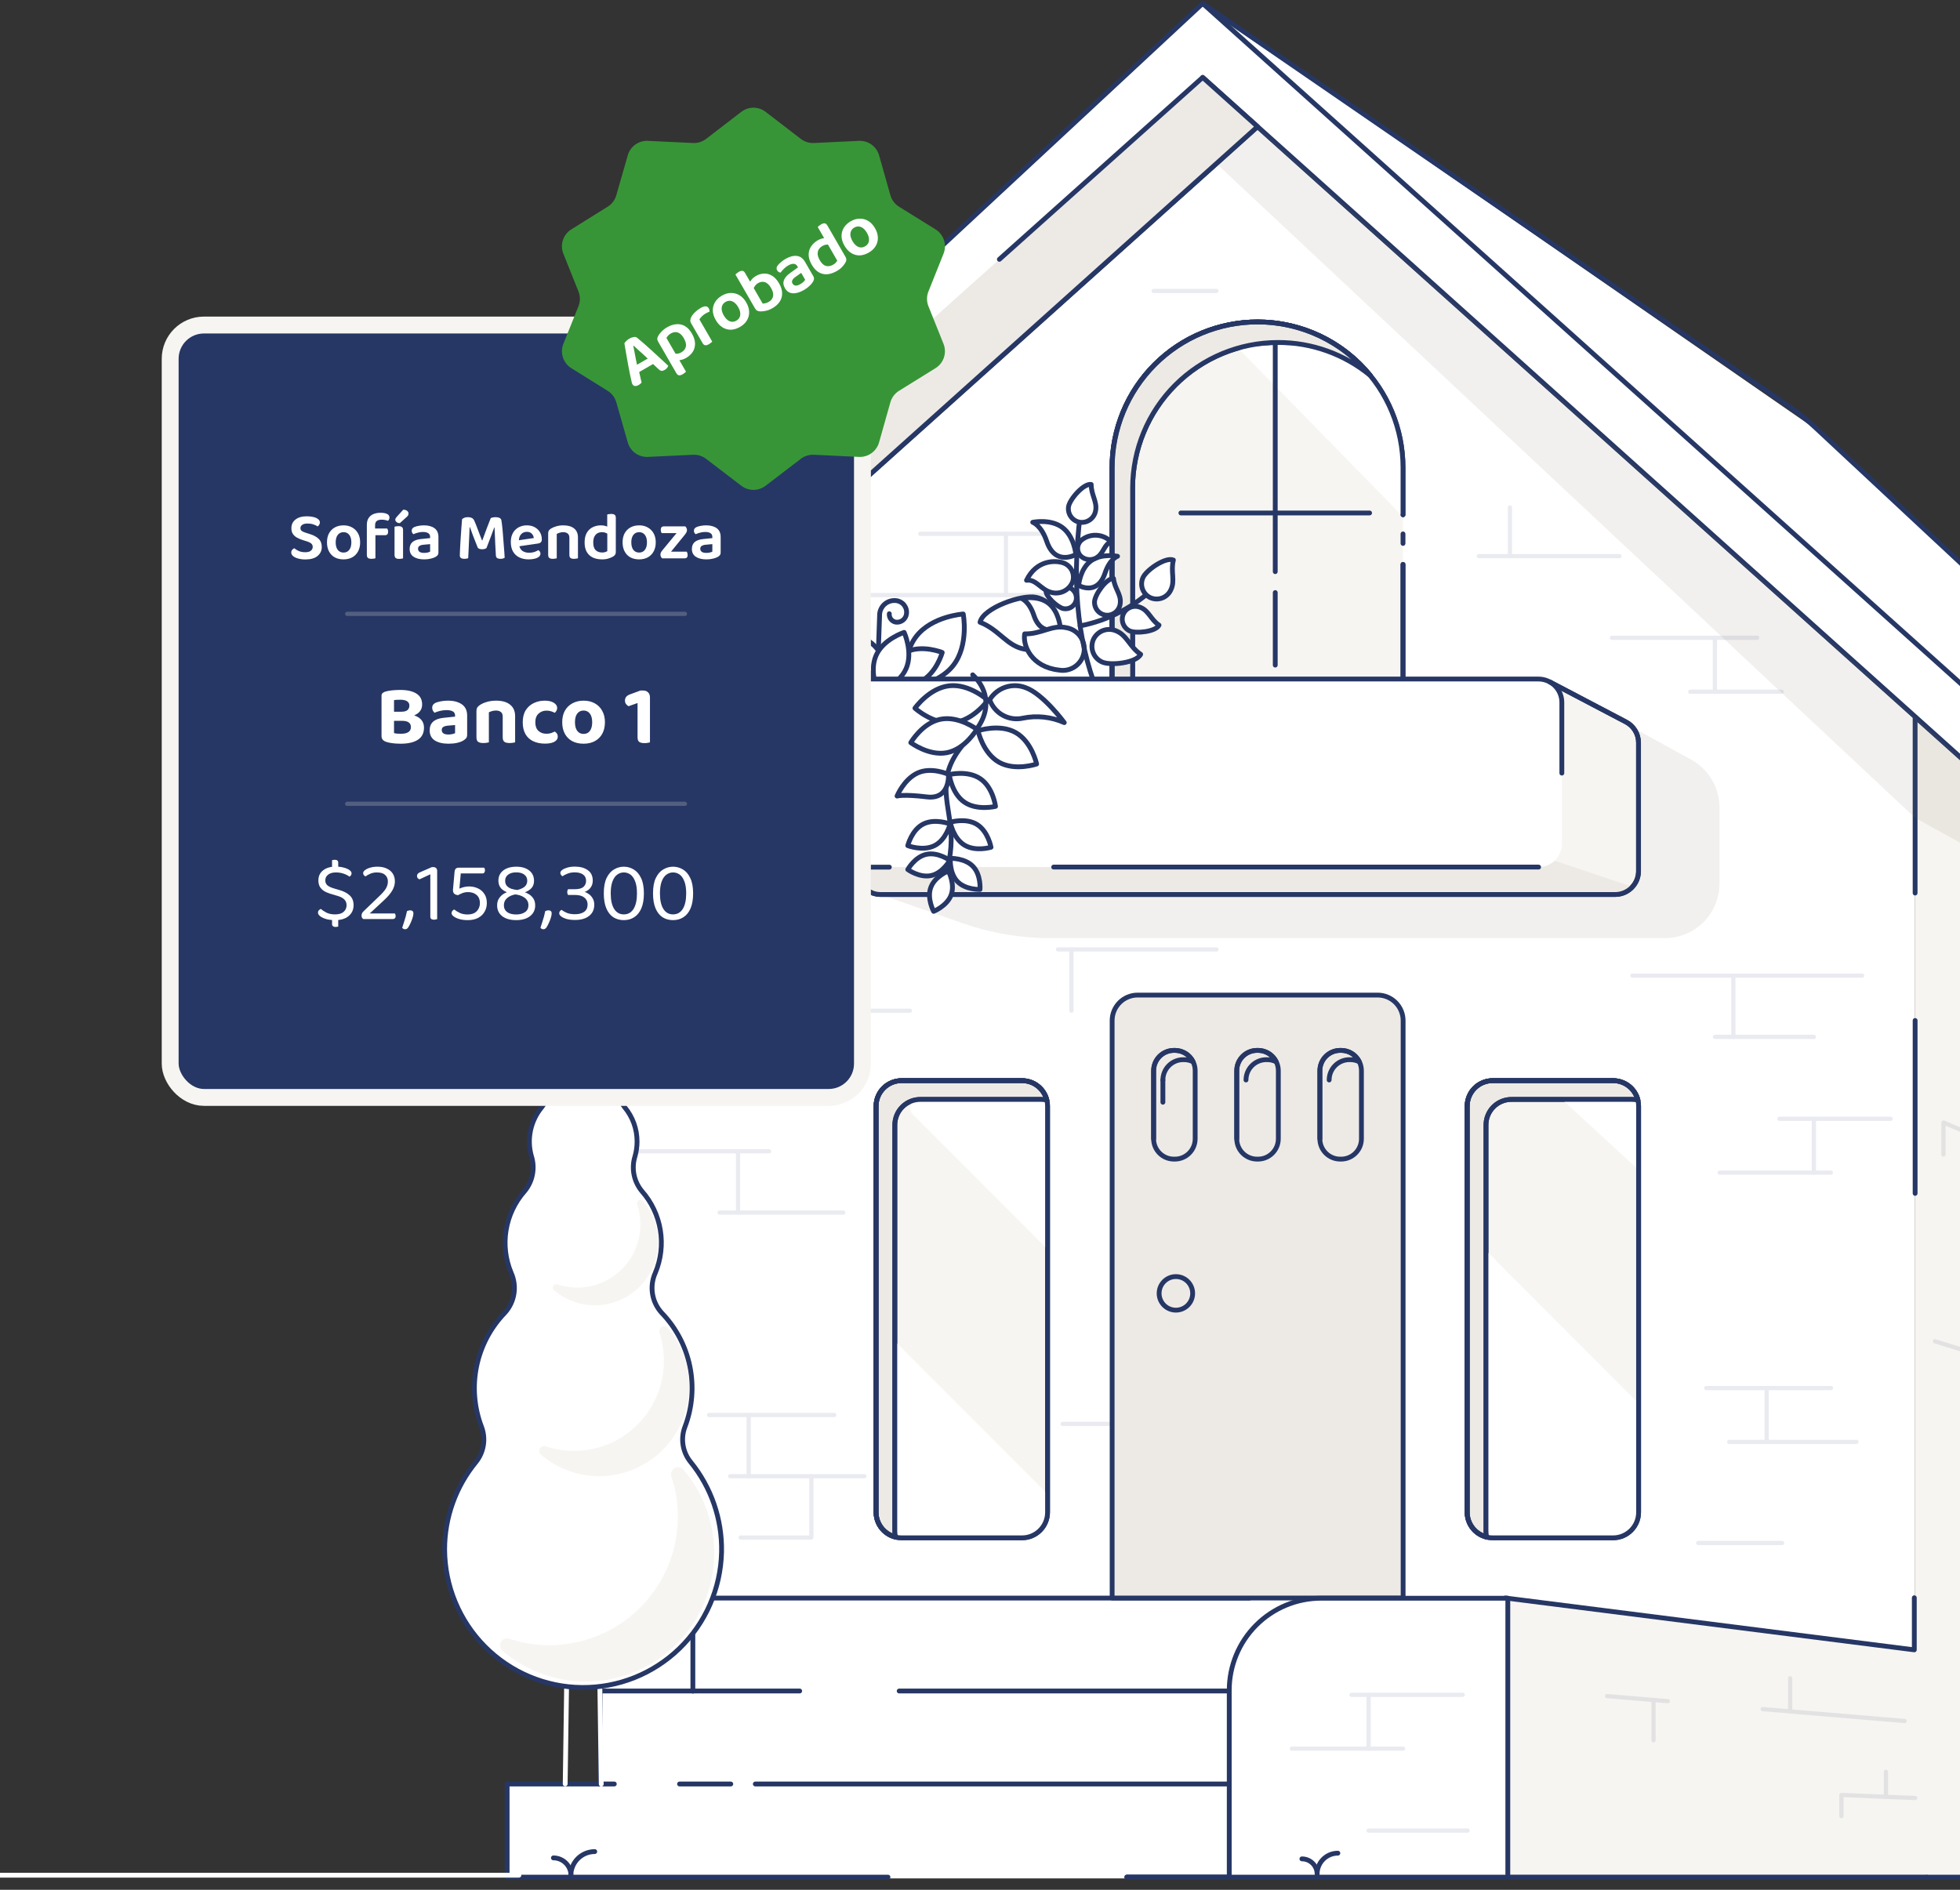
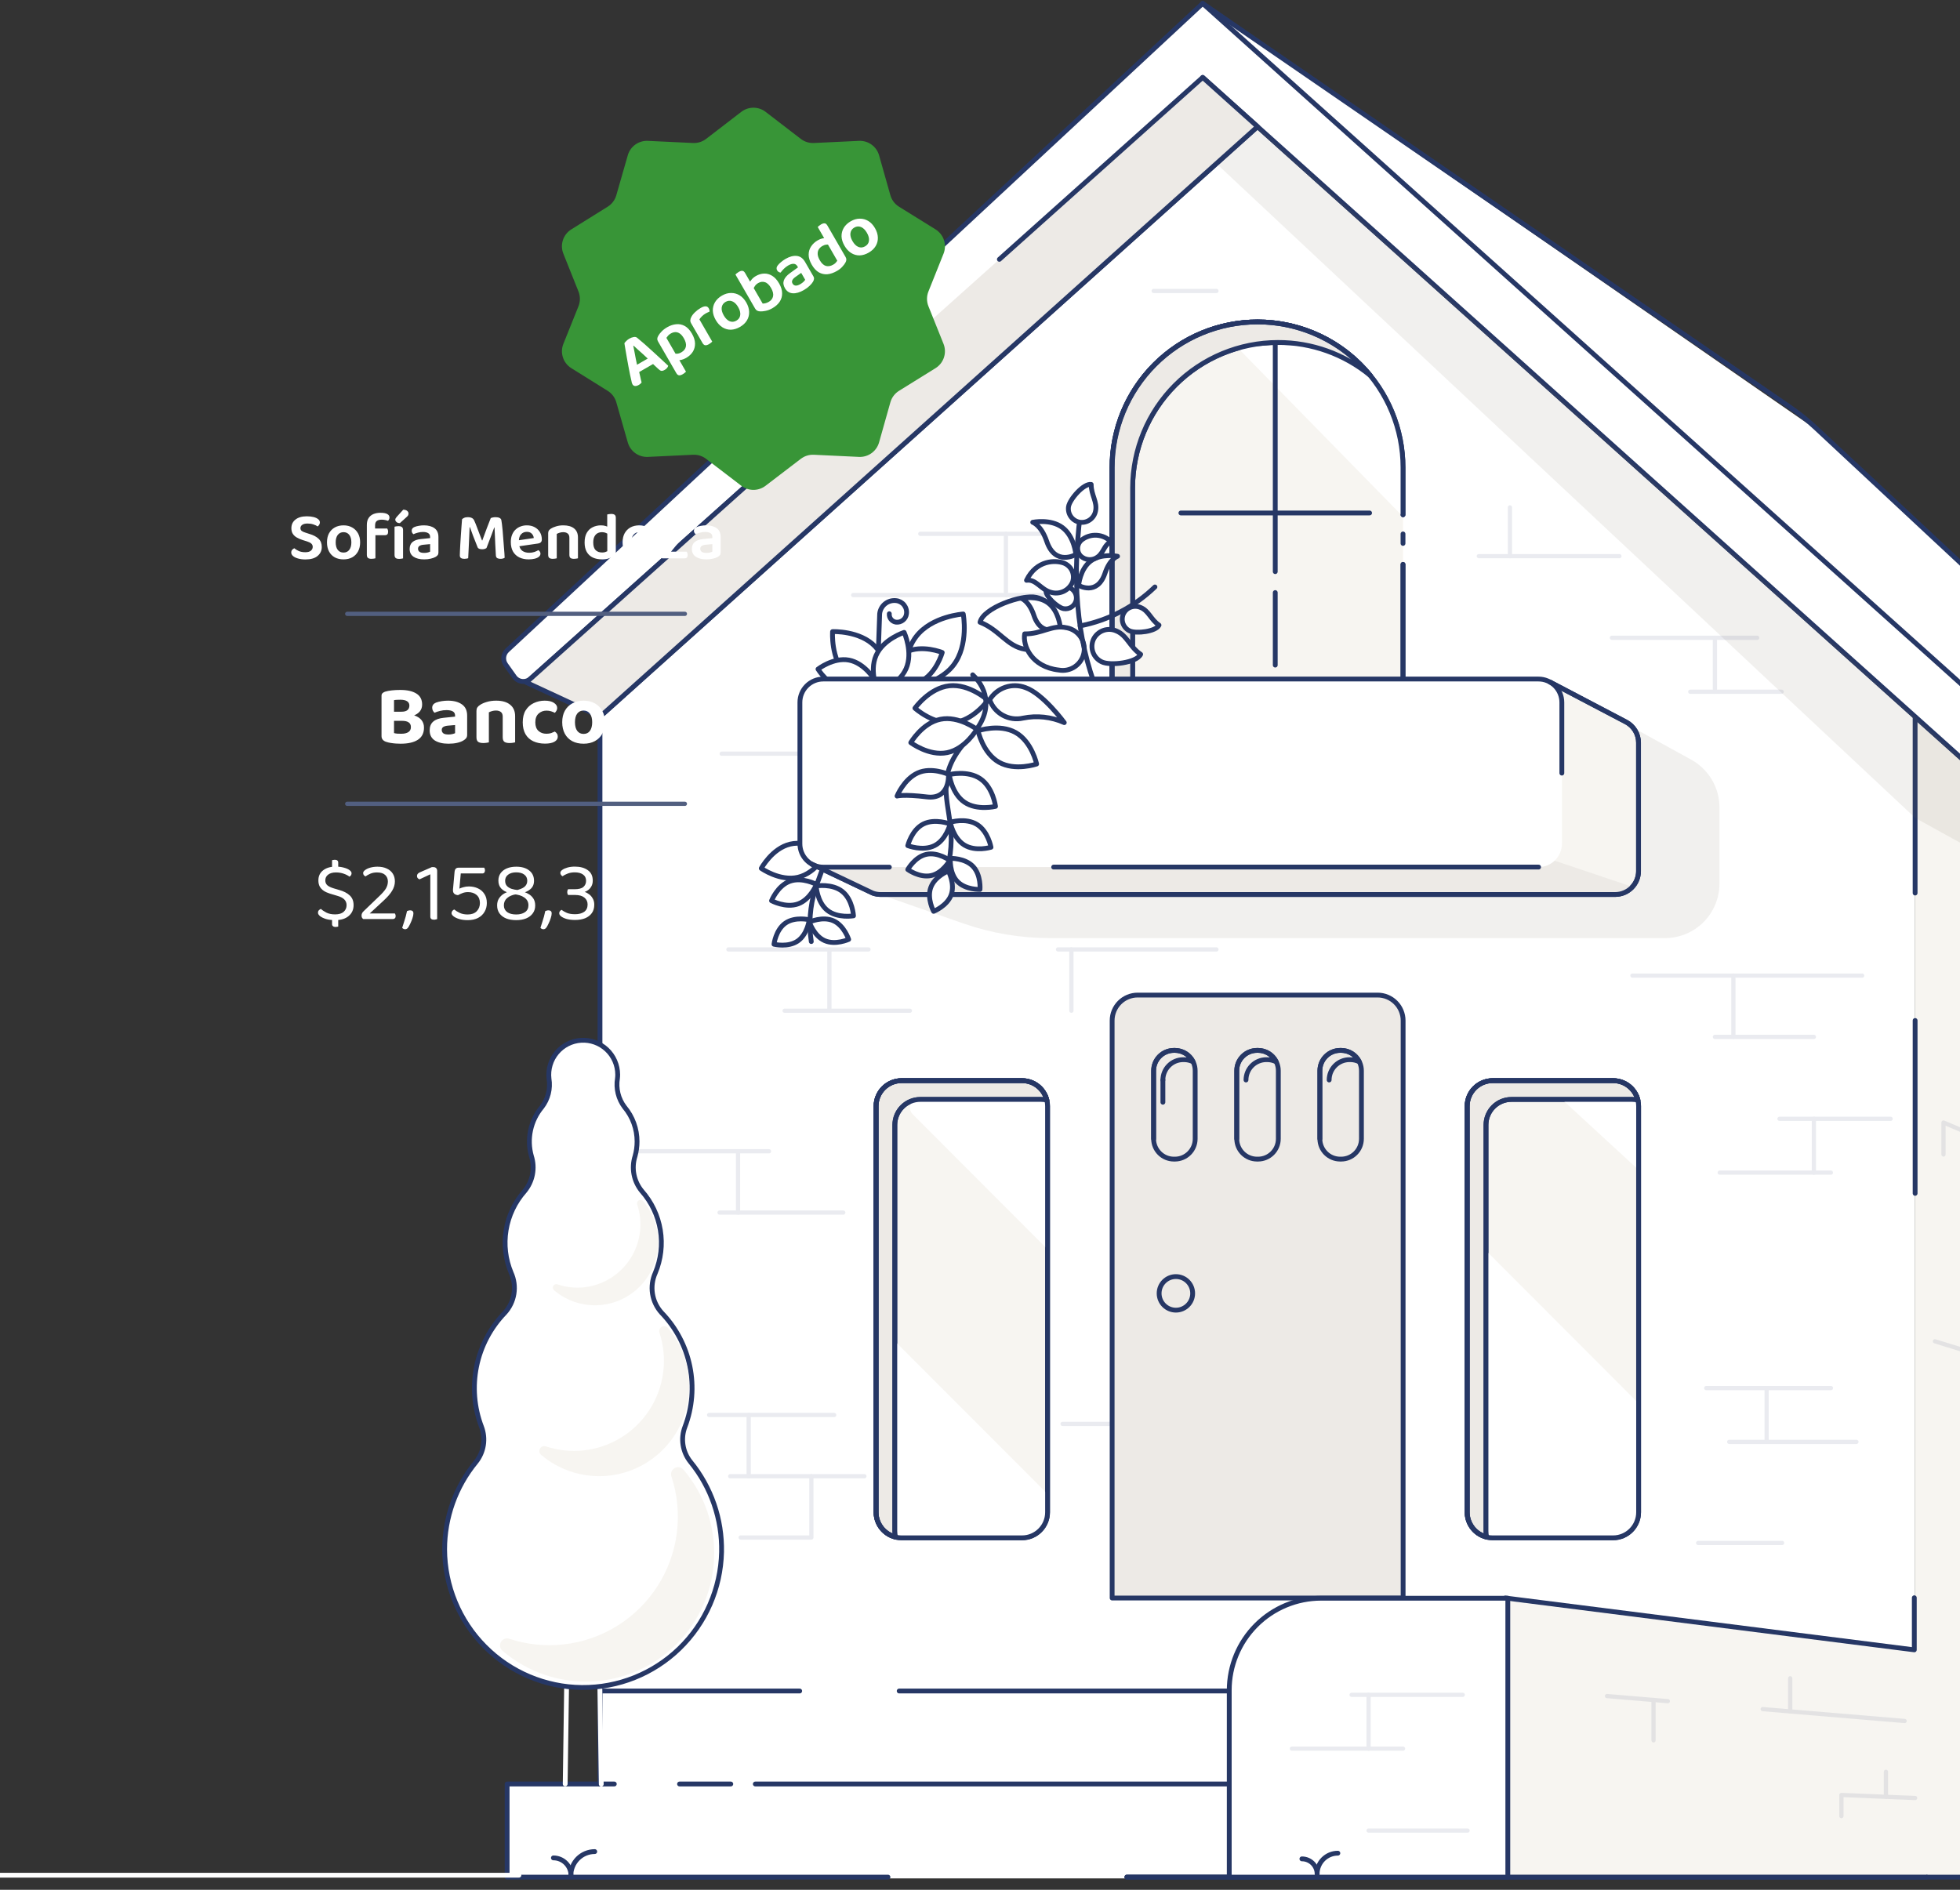
<svg xmlns="http://www.w3.org/2000/svg" width="448" height="432" viewBox="0 0 448 432" fill="none">
  <rect x="0" y="0" width="448" height="432" fill="#333333" stroke="none" />
  <g clip-path="url(#clip0_2453_17791)">
    <g clip-path="url(#clip1_2453_17791)">
      <path d="M161.172 429.403H437.735V184.896L562.096 235.286L415.059 98.145L274.893 1.077L151.047 116.285L161.172 429.403Z" fill="white" />
      <path d="M437.742 163.854L450.765 175.515L546.084 237.583V344.13V370.513V379.61V429.083L437.742 429.11" fill="#F7F5F1" />
      <path d="M546.084 379.61V429.083L437.742 429.109" stroke="#263765" stroke-width="1.1" stroke-linecap="round" stroke-linejoin="round" />
      <path d="M437.742 163.854L450.765 175.515L546.084 237.583V344.13" stroke="#263765" stroke-width="1.1" stroke-linecap="round" stroke-linejoin="round" />
      <path d="M257.565 429.092L437.741 429.11" stroke="#263765" stroke-width="1.1" stroke-linecap="round" stroke-linejoin="round" />
      <path d="M437.74 204.15V163.827L287.44 28.947L137.14 163.827V429.083H176.857" fill="white" />
      <path d="M437.74 204.15V163.827L287.44 28.947L137.14 163.827V429.083H176.857" stroke="#263765" stroke-width="1.1" stroke-linecap="round" stroke-linejoin="round" />
      <path d="M437.742 272.805V233.283" stroke="#263765" stroke-width="1.1" stroke-linecap="round" stroke-linejoin="round" />
      <path d="M257.565 429.11H285.601" stroke="#263765" stroke-width="1.1" stroke-linecap="round" stroke-linejoin="round" />
      <path d="M140.412 407.818H115.914V429.11H202.966" fill="white" />
      <path d="M140.412 407.818H115.914V429.11H202.966" stroke="#263765" stroke-width="1.1" stroke-linecap="round" stroke-linejoin="round" />
      <path d="M285.599 407.818H172.643" stroke="#263765" stroke-width="1.1" stroke-linecap="round" stroke-linejoin="round" />
      <path d="M285.602 386.562H205.527" stroke="#263765" stroke-width="1.1" stroke-linecap="round" stroke-linejoin="round" />
      <path d="M182.787 386.562H137.14V407.853" stroke="#263765" stroke-width="1.1" stroke-linecap="round" stroke-linejoin="round" />
-       <path d="M285.603 365.314H158.37V386.597" stroke="#263765" stroke-width="1.1" stroke-linecap="round" stroke-linejoin="round" />
      <path d="M320.704 365.306H254.203V233.31C254.203 231.761 254.818 230.276 255.911 229.181C257.005 228.086 258.488 227.471 260.035 227.471H314.882C316.428 227.471 317.911 228.086 319.005 229.181C320.099 230.276 320.713 231.761 320.713 233.31V365.306H320.704Z" fill="#EDEAE6" stroke="#263765" stroke-width="1.1" stroke-linecap="round" stroke-linejoin="round" />
      <path d="M268.776 299.499C270.892 299.499 272.607 297.781 272.607 295.663C272.607 293.544 270.892 291.826 268.776 291.826C266.66 291.826 264.944 293.544 264.944 295.663C264.944 297.781 266.66 299.499 268.776 299.499Z" fill="#EDEAE6" stroke="#263765" stroke-width="1.1" stroke-linecap="round" stroke-linejoin="round" />
      <path d="M306.323 264.972H306.545C309.108 264.972 311.185 262.891 311.185 260.325V244.766C311.185 242.2 309.108 240.12 306.545 240.12H306.323C303.76 240.12 301.683 242.2 301.683 244.766V260.325C301.683 262.891 303.76 264.972 306.323 264.972Z" fill="#EDEAE6" stroke="#263765" stroke-width="1.1" stroke-linecap="round" stroke-linejoin="round" />
      <path d="M287.327 264.972H287.55C290.112 264.972 292.19 262.891 292.19 260.325V244.766C292.19 242.2 290.112 240.12 287.55 240.12H287.327C284.765 240.12 282.687 242.2 282.687 244.766V260.325C282.687 262.891 284.765 264.972 287.327 264.972Z" fill="#EDEAE6" stroke="#263765" stroke-width="1.1" stroke-linecap="round" stroke-linejoin="round" />
      <path d="M301.691 260.325V244.766C301.691 244.155 301.811 243.551 302.045 242.987C302.278 242.424 302.619 241.912 303.05 241.48C303.481 241.049 303.993 240.706 304.556 240.473C305.119 240.239 305.722 240.119 306.331 240.119H306.545C307.411 240.121 308.26 240.366 308.994 240.827C309.728 241.288 310.318 241.947 310.696 242.727C310.064 242.409 309.368 242.241 308.66 242.238H308.447C307.216 242.238 306.036 242.727 305.166 243.599C304.296 244.47 303.807 245.652 303.807 246.884" stroke="#263765" stroke-width="1.1" stroke-linecap="round" stroke-linejoin="round" />
      <path d="M268.321 264.972H268.543C271.106 264.972 273.183 262.891 273.183 260.325V244.766C273.183 242.2 271.106 240.12 268.543 240.12H268.321C265.758 240.12 263.68 242.2 263.68 244.766V260.325C263.68 262.891 265.758 264.972 268.321 264.972Z" fill="#EDEAE6" stroke="#263765" stroke-width="1.1" stroke-linecap="round" stroke-linejoin="round" />
      <path d="M282.685 260.325V244.766C282.685 244.155 282.805 243.551 283.038 242.987C283.271 242.424 283.613 241.912 284.044 241.48C284.475 241.049 284.986 240.706 285.549 240.473C286.112 240.239 286.715 240.119 287.325 240.119H287.547C288.414 240.121 289.262 240.366 289.996 240.827C290.73 241.288 291.32 241.947 291.698 242.727C291.067 242.409 290.37 242.241 289.663 242.238H289.44C288.831 242.238 288.228 242.358 287.665 242.591C287.102 242.825 286.59 243.167 286.159 243.599C285.728 244.03 285.387 244.542 285.153 245.106C284.92 245.67 284.8 246.274 284.8 246.884" stroke="#263765" stroke-width="1.1" stroke-linecap="round" stroke-linejoin="round" />
      <path d="M263.689 260.325V244.766C263.689 244.155 263.809 243.551 264.042 242.987C264.276 242.424 264.617 241.912 265.048 241.48C265.479 241.049 265.991 240.706 266.554 240.473C267.117 240.239 267.72 240.119 268.329 240.119H268.552C269.418 240.122 270.266 240.367 271 240.828C271.734 241.289 272.324 241.947 272.703 242.727C272.071 242.411 271.374 242.243 270.667 242.238H270.445C269.214 242.238 268.034 242.727 267.164 243.599C266.294 244.47 265.805 245.652 265.805 246.884" stroke="#263765" stroke-width="1.1" stroke-linecap="round" stroke-linejoin="round" />
      <path d="M265.804 246.884V251.967" stroke="#263765" stroke-width="1.1" stroke-linecap="round" stroke-linejoin="round" />
      <path d="M440.346 429.101H344.084V365.297L437.555 377.153V365.244" fill="#F7F5F1" />
      <path d="M440.346 429.101H344.084V365.297L437.555 377.153V365.244" stroke="#263765" stroke-width="1.1" stroke-linecap="round" stroke-linejoin="round" />
      <path d="M344.68 429.11H280.97V386.384C280.97 380.806 283.183 375.456 287.122 371.511C291.062 367.567 296.405 365.351 301.975 365.351H344.644V429.11H344.68Z" fill="white" stroke="#263765" stroke-width="1.1" stroke-linecap="round" stroke-linejoin="round" />
      <path d="M274.902 0.783L454.119 161.61C456.044 163.338 458.087 164.929 460.234 166.372L562.105 234.992C562.502 235.258 562.832 235.613 563.07 236.027C563.308 236.442 563.448 236.906 563.479 237.383C563.51 237.86 563.431 238.338 563.248 238.78C563.066 239.222 562.784 239.616 562.425 239.932L558.808 243.136C558.294 243.588 557.647 243.86 556.965 243.909C556.283 243.959 555.603 243.785 555.03 243.412L454.385 177.873C451.976 176.306 449.694 174.553 447.558 172.63L274.902 17.695" fill="white" />
      <path d="M274.902 0.783L454.119 161.61C456.044 163.338 458.087 164.929 460.234 166.372L562.105 234.992C562.502 235.258 562.832 235.613 563.07 236.027C563.308 236.442 563.448 236.906 563.479 237.383C563.51 237.86 563.431 238.338 563.248 238.78C563.066 239.222 562.784 239.616 562.425 239.932L558.808 243.136C558.294 243.588 557.647 243.86 556.965 243.909C556.283 243.959 555.603 243.785 555.03 243.412L454.385 177.873C451.976 176.306 449.694 174.553 447.558 172.63L274.902 17.695" stroke="#263765" stroke-width="1.1" stroke-linecap="round" stroke-linejoin="round" />
      <path d="M274.89 0.792L115.923 148.668C115.48 149.079 115.203 149.638 115.142 150.239C115.082 150.841 115.242 151.444 115.594 151.935L117.585 154.739C117.788 155.023 118.049 155.261 118.35 155.438C118.652 155.615 118.987 155.726 119.334 155.765C119.681 155.804 120.032 155.769 120.365 155.662C120.698 155.556 121.004 155.381 121.265 155.148L188.824 94.727" fill="white" />
      <path d="M274.89 0.792L115.923 148.668C115.48 149.079 115.203 149.638 115.142 150.239C115.082 150.841 115.242 151.444 115.594 151.935L117.585 154.739C117.788 155.023 118.049 155.261 118.35 155.438C118.652 155.615 118.987 155.726 119.334 155.765C119.681 155.804 120.032 155.769 120.365 155.662C120.698 155.556 121.004 155.381 121.265 155.148L188.824 94.727" stroke="#263765" stroke-width="1.1" stroke-linecap="round" stroke-linejoin="round" />
      <path d="M274.902 0.783L409.237 93.151C411.296 94.567 413.246 96.139 415.068 97.851L562.105 234.992" stroke="#263765" stroke-width="1.1" stroke-linecap="round" stroke-linejoin="round" />
      <path d="M320.687 117.674V106.886C320.687 98.056 317.185 89.589 310.95 83.346C304.715 77.103 296.259 73.595 287.441 73.595C283.073 73.592 278.747 74.45 274.711 76.122C270.674 77.793 267.006 80.245 263.916 83.336C260.826 86.428 258.375 90.099 256.702 94.14C255.03 98.181 254.169 102.512 254.169 106.886V175.71C254.169 176.86 254.395 177.998 254.835 179.06C255.275 180.122 255.919 181.087 256.731 181.9C257.544 182.713 258.508 183.357 259.569 183.796C260.631 184.235 261.768 184.461 262.916 184.46H311.949C314.267 184.46 316.489 183.538 318.128 181.897C319.767 180.256 320.687 178.03 320.687 175.71V129.023" fill="#F7F5F1" />
      <path d="M320.687 117.674V106.886C320.687 98.056 317.185 89.589 310.95 83.346C304.715 77.103 296.259 73.595 287.441 73.595C283.073 73.592 278.747 74.45 274.711 76.122C270.674 77.793 267.006 80.245 263.916 83.336C260.826 86.428 258.375 90.099 256.702 94.14C255.03 98.181 254.169 102.512 254.169 106.886V175.71C254.169 176.86 254.395 177.998 254.835 179.06C255.275 180.122 255.919 181.087 256.731 181.9C257.544 182.713 258.508 183.357 259.569 183.796C260.631 184.235 261.768 184.461 262.916 184.46H311.949C314.267 184.46 316.489 183.538 318.128 181.897C319.767 180.256 320.687 178.03 320.687 175.71V129.023" stroke="#263765" stroke-width="1.1" stroke-linecap="round" stroke-linejoin="round" />
      <path d="M287.445 73.595C292.371 73.589 297.236 74.682 301.688 76.795C306.139 78.907 310.065 81.986 313.179 85.808C307.245 80.933 299.804 78.275 292.129 78.286C283.318 78.286 274.867 81.789 268.634 88.024C262.4 94.26 258.893 102.718 258.883 111.541V180.365C258.882 181.526 259.111 182.676 259.559 183.748C257.976 183.076 256.626 181.952 255.677 180.516C254.729 179.08 254.224 177.396 254.225 175.674V106.886C254.225 98.061 257.724 89.598 263.954 83.355C270.183 77.113 278.632 73.602 287.445 73.595Z" fill="#EDEAE6" stroke="#263765" stroke-width="1.1" stroke-linecap="round" stroke-linejoin="round" />
      <path d="M320.687 122.054V124.226" stroke="#263765" stroke-width="1.1" stroke-linecap="round" stroke-linejoin="round" />
      <path d="M282.67 79.265L320.476 117.888L320.547 104.313C320.566 100.919 319.902 97.555 318.595 94.423C317.288 91.291 315.364 88.455 312.938 86.084C310.512 83.713 307.634 81.856 304.476 80.623C301.317 79.391 297.943 78.808 294.555 78.909L282.67 79.265Z" fill="white" />
      <path d="M287.445 73.595C292.371 73.589 297.236 74.682 301.688 76.795C306.139 78.907 310.065 81.986 313.179 85.808C307.245 80.933 299.804 78.275 292.129 78.286C283.318 78.286 274.867 81.789 268.634 88.024C262.4 94.26 258.893 102.718 258.883 111.541V180.365C258.882 181.526 259.111 182.676 259.559 183.748C257.976 183.076 256.626 181.952 255.677 180.516C254.729 179.08 254.224 177.396 254.225 175.674V106.886C254.225 98.061 257.724 89.598 263.954 83.355C270.183 77.113 278.632 73.602 287.445 73.595Z" fill="#EDEAE6" stroke="#263765" stroke-width="1.1" stroke-linecap="round" stroke-linejoin="round" />
      <path d="M320.687 117.674V106.886C320.687 98.056 317.185 89.589 310.95 83.346C304.715 77.103 296.259 73.595 287.441 73.595C283.073 73.592 278.747 74.45 274.711 76.122C270.674 77.793 267.006 80.245 263.916 83.336C260.826 86.428 258.375 90.099 256.702 94.14C255.03 98.181 254.169 102.512 254.169 106.886V175.71C254.169 176.86 254.395 177.998 254.835 179.06C255.275 180.122 255.919 181.087 256.731 181.9C257.544 182.713 258.508 183.357 259.569 183.796C260.631 184.235 261.768 184.461 262.916 184.46H311.949C314.267 184.46 316.489 183.538 318.128 181.897C319.767 180.256 320.687 178.03 320.687 175.71V129.023" stroke="#263765" stroke-width="1.1" stroke-linecap="round" stroke-linejoin="round" />
      <path opacity="0.1" d="M546.085 237.582V246.804L437.742 186.961L278.038 37.386L287.442 28.947L450.765 175.514L546.085 237.582Z" fill="#726754" />
      <path d="M228.428 59.283L274.902 17.696L287.444 28.947L137.145 163.827L120.308 156.003L201.29 83.556" fill="#EDEAE6" />
      <path d="M228.428 59.283L274.902 17.696L287.444 28.947L137.145 163.827L120.308 156.003L201.29 83.556" stroke="#263765" stroke-width="1.1" stroke-linecap="round" stroke-linejoin="round" />
      <path d="M137.428 407.853L136.361 333.324H130.254L129.188 407.8" stroke="white" stroke-width="1.1" stroke-linecap="round" stroke-linejoin="round" />
      <path d="M108.785 334.223C109.682 333.107 110.272 331.775 110.495 330.36C110.718 328.945 110.567 327.497 110.056 326.158C108.38 321.757 107.991 316.968 108.935 312.354C109.88 307.739 112.119 303.49 115.39 300.104C116.494 298.891 117.22 297.381 117.477 295.76C117.735 294.138 117.513 292.477 116.839 290.981C115.543 287.891 115.143 284.498 115.688 281.191C116.232 277.884 117.697 274.798 119.915 272.288C120.823 271.19 121.442 269.881 121.712 268.481C121.982 267.081 121.896 265.635 121.461 264.277C120.921 262.355 120.857 260.329 121.275 258.376C121.693 256.423 122.581 254.602 123.861 253.071C124.56 252.161 125.065 251.117 125.345 250.004C125.624 248.891 125.673 247.732 125.488 246.599C125.364 245.534 125.458 244.454 125.765 243.426C126.071 242.399 126.584 241.444 127.272 240.622C127.959 239.799 128.807 239.126 129.764 238.642C130.72 238.159 131.765 237.877 132.835 237.812C133.904 237.747 134.975 237.901 135.983 238.265C136.991 238.629 137.914 239.195 138.695 239.928C139.477 240.662 140.101 241.547 140.53 242.531C140.958 243.514 141.182 244.574 141.187 245.647C141.187 245.944 141.169 246.242 141.133 246.537C140.945 247.68 140.992 248.85 141.27 249.975C141.548 251.1 142.052 252.156 142.751 253.079C144.603 255.285 145.617 258.075 145.614 260.957C145.613 262.079 145.461 263.196 145.16 264.277C144.725 265.635 144.638 267.081 144.908 268.481C145.179 269.881 145.797 271.191 146.707 272.288C148.925 274.798 150.39 277.884 150.934 281.191C151.478 284.498 151.079 287.891 149.783 290.981C149.109 292.477 148.887 294.138 149.144 295.76C149.402 297.381 150.127 298.891 151.232 300.104C154.502 303.49 156.741 307.739 157.686 312.354C158.631 316.968 158.242 321.757 156.565 326.158C156.057 327.487 155.905 328.926 156.125 330.331C156.345 331.737 156.929 333.06 157.818 334.169C162.566 339.98 165.088 347.296 164.93 354.802C164.736 363.132 161.274 371.049 155.294 376.843C149.314 382.636 141.297 385.838 132.977 385.758C124.657 385.677 116.703 382.319 110.837 376.411C104.97 370.503 101.663 362.52 101.629 354.188C101.633 346.904 104.162 339.847 108.785 334.223Z" fill="white" stroke="#263765" stroke-width="1.1" stroke-linecap="round" stroke-linejoin="round" />
      <path d="M133.471 331.552C136.512 331.213 139.44 330.197 142.039 328.581C144.639 326.964 146.846 324.787 148.499 322.208C150.152 319.629 151.21 316.714 151.595 313.674C151.98 310.633 151.683 307.546 150.725 304.635C150.647 304.385 150.657 304.116 150.756 303.873C150.854 303.63 151.033 303.429 151.263 303.304C151.493 303.179 151.759 303.137 152.016 303.187C152.273 303.237 152.505 303.374 152.672 303.576C155.997 307.519 157.723 312.568 157.507 317.724C157.291 322.881 155.149 327.768 151.505 331.417C147.861 335.067 142.982 337.214 137.832 337.432C132.683 337.649 127.64 335.923 123.701 332.594C123.494 332.429 123.351 332.196 123.297 331.935C123.244 331.675 123.284 331.404 123.41 331.171C123.536 330.937 123.741 330.755 123.988 330.657C124.234 330.56 124.507 330.552 124.759 330.636C127.564 331.564 130.535 331.877 133.471 331.552Z" fill="#F7F5F1" />
      <path d="M133.516 294.274C135.658 294.038 137.721 293.325 139.552 292.187C141.383 291.049 142.937 289.516 144.1 287.699C145.262 285.882 146.004 283.827 146.271 281.686C146.538 279.544 146.322 277.37 145.641 275.323C145.585 275.147 145.592 274.957 145.661 274.786C145.73 274.614 145.857 274.473 146.019 274.385C146.182 274.297 146.37 274.269 146.551 274.306C146.731 274.342 146.894 274.44 147.01 274.584C149.347 277.354 150.559 280.902 150.407 284.525C150.255 288.148 148.75 291.582 146.189 294.146C143.629 296.71 140.199 298.218 136.581 298.37C132.963 298.522 129.42 297.308 126.653 294.968C126.507 294.852 126.407 294.688 126.369 294.505C126.332 294.322 126.361 294.132 126.45 293.968C126.539 293.804 126.684 293.676 126.858 293.609C127.031 293.541 127.224 293.537 127.4 293.597C129.366 294.261 131.453 294.492 133.516 294.274Z" fill="#F7F5F1" />
      <path d="M128.832 375.906C133.174 375.426 137.353 373.98 141.065 371.675C144.777 369.371 147.928 366.265 150.289 362.585C152.649 358.906 154.159 354.744 154.709 350.406C155.258 346.067 154.833 341.66 153.465 337.507C153.347 337.148 153.358 336.76 153.497 336.409C153.636 336.058 153.894 335.767 154.225 335.587C154.556 335.407 154.94 335.349 155.309 335.423C155.679 335.497 156.011 335.699 156.247 335.993C161.028 341.615 163.52 348.834 163.225 356.213C162.93 363.591 159.871 370.588 154.657 375.809C149.442 381.031 142.455 384.094 135.086 384.389C127.718 384.685 120.508 382.19 114.894 377.402C114.6 377.165 114.399 376.833 114.324 376.463C114.25 376.093 114.308 375.709 114.488 375.377C114.668 375.045 114.958 374.788 115.309 374.648C115.659 374.509 116.047 374.498 116.405 374.616C120.407 375.935 124.645 376.375 128.832 375.906Z" fill="#F7F5F1" />
      <path d="M206.07 351.544H233.609C236.829 351.544 239.44 348.93 239.44 345.705V252.875C239.44 249.65 236.829 247.035 233.609 247.035H206.07C202.849 247.035 200.238 249.65 200.238 252.875V345.705C200.238 348.93 202.849 351.544 206.07 351.544Z" fill="#F7F5F1" stroke="#263765" stroke-width="1.1" stroke-linecap="round" stroke-linejoin="round" />
      <path d="M206.059 247.035H233.616C234.921 247.036 236.188 247.474 237.215 248.281C238.241 249.088 238.968 250.216 239.278 251.486C238.833 251.378 238.377 251.324 237.918 251.326H210.362C208.817 251.326 207.335 251.94 206.241 253.033C205.148 254.126 204.533 255.609 204.53 257.156V349.995C204.532 350.452 204.588 350.906 204.699 351.348C203.431 351.039 202.303 350.312 201.497 349.283C200.691 348.255 200.253 346.985 200.255 345.678V252.865C200.257 251.323 200.869 249.844 201.956 248.752C203.044 247.659 204.519 247.042 206.059 247.035Z" fill="#EDEAE6" stroke="#263765" stroke-width="1.1" stroke-linecap="round" stroke-linejoin="round" />
      <path d="M204.544 306.584L239.638 341.717V345.055C239.638 346.776 238.956 348.426 237.74 349.643C236.525 350.86 234.877 351.544 233.158 351.544H204.544V306.584Z" fill="white" />
      <path d="M239.433 285.578L208.632 254.735C208.32 254.419 208.108 254.019 208.023 253.583C207.938 253.148 207.983 252.697 208.153 252.287C208.323 251.877 208.61 251.526 208.978 251.279C209.347 251.032 209.78 250.9 210.223 250.898H239.273L239.433 285.578Z" fill="white" />
      <path d="M206.07 351.544H233.609C236.829 351.544 239.44 348.93 239.44 345.705V252.875C239.44 249.65 236.829 247.035 233.609 247.035H206.07C202.849 247.035 200.238 249.65 200.238 252.875V345.705C200.238 348.93 202.849 351.544 206.07 351.544Z" stroke="#263765" stroke-width="1.1" stroke-linecap="round" stroke-linejoin="round" />
      <path d="M206.059 247.035H233.616C234.921 247.036 236.188 247.474 237.215 248.281C238.241 249.088 238.968 250.216 239.278 251.486C238.833 251.378 238.377 251.324 237.918 251.326H210.362C208.817 251.326 207.335 251.94 206.241 253.033C205.148 254.126 204.533 255.609 204.53 257.156V349.995C204.532 350.452 204.588 350.906 204.699 351.348C203.431 351.039 202.303 350.312 201.497 349.283C200.691 348.255 200.253 346.985 200.255 345.678V252.865C200.257 251.323 200.869 249.844 201.956 248.752C203.044 247.659 204.519 247.042 206.059 247.035Z" stroke="#263765" stroke-width="1.1" stroke-linecap="round" stroke-linejoin="round" />
      <path d="M341.167 351.544H368.706C371.926 351.544 374.537 348.93 374.537 345.705V252.875C374.537 249.65 371.926 247.035 368.706 247.035H341.167C337.946 247.035 335.335 249.65 335.335 252.875V345.705C335.335 348.93 337.946 351.544 341.167 351.544Z" fill="#F7F5F1" stroke="#263765" stroke-width="1.1" stroke-linecap="round" stroke-linejoin="round" />
      <path d="M341.166 247.035H368.723C370.028 247.036 371.295 247.474 372.322 248.281C373.348 249.088 374.075 250.216 374.385 251.486C373.943 251.378 373.489 251.325 373.034 251.326H345.477C343.933 251.326 342.452 251.94 341.36 253.033C340.268 254.127 339.655 255.61 339.655 257.156V349.995C339.653 350.451 339.707 350.905 339.815 351.348C338.546 351.04 337.417 350.314 336.611 349.285C335.805 348.256 335.368 346.986 335.37 345.678V252.865C335.37 251.324 335.98 249.845 337.066 248.752C338.152 247.66 339.627 247.042 341.166 247.035Z" fill="#EDEAE6" stroke="#263765" stroke-width="1.1" stroke-linecap="round" stroke-linejoin="round" />
      <path d="M339.659 285.889L374.745 321.031V345.064C374.745 345.916 374.578 346.76 374.252 347.548C373.926 348.335 373.449 349.05 372.847 349.653C372.246 350.255 371.531 350.733 370.745 351.059C369.959 351.385 369.116 351.553 368.265 351.553H339.659V285.889Z" fill="white" />
      <path d="M374.54 267.446L356.574 250.898H374.38L374.54 267.446Z" fill="white" />
      <path d="M341.167 351.544H368.706C371.926 351.544 374.537 348.93 374.537 345.705V252.875C374.537 249.65 371.926 247.035 368.706 247.035H341.167C337.946 247.035 335.335 249.65 335.335 252.875V345.705C335.335 348.93 337.946 351.544 341.167 351.544Z" stroke="#263765" stroke-width="1.1" stroke-linecap="round" stroke-linejoin="round" />
      <path d="M341.166 247.035H368.723C370.028 247.036 371.295 247.474 372.322 248.281C373.348 249.088 374.075 250.216 374.385 251.486C373.943 251.378 373.489 251.325 373.034 251.326H345.477C343.933 251.326 342.452 251.94 341.36 253.033C340.268 254.127 339.655 255.61 339.655 257.156V349.995C339.653 350.451 339.707 350.905 339.815 351.348C338.546 351.04 337.417 350.314 336.611 349.285C335.805 348.256 335.368 346.986 335.37 345.678V252.865C335.37 251.324 335.98 249.845 337.066 248.752C338.152 247.66 339.627 247.042 341.166 247.035Z" stroke="#263765" stroke-width="1.1" stroke-linecap="round" stroke-linejoin="round" />
      <path d="M291.485 78.624V130.679" stroke="#263765" stroke-width="1.1" stroke-linecap="round" stroke-linejoin="round" />
      <path d="M291.485 135.459V152.042" stroke="#263765" stroke-width="1.1" stroke-linecap="round" stroke-linejoin="round" />
      <path d="M313.05 117.265H269.919" stroke="#263765" stroke-width="1.1" stroke-linecap="round" stroke-linejoin="round" />
      <g opacity="0.1">
        <path d="M451.568 259.72L444.225 256.604V263.912" stroke="#263765" stroke-width="0.965" stroke-linecap="round" stroke-linejoin="round" />
        <path d="M455.859 310.803L442.277 306.62" stroke="#263765" stroke-width="0.965" stroke-linecap="round" stroke-linejoin="round" />
        <path d="M402.906 390.701L435.334 393.416" stroke="#263765" stroke-width="0.965" stroke-linecap="round" stroke-linejoin="round" />
        <path d="M381.216 388.885L367.313 387.719" stroke="#263765" stroke-width="0.965" stroke-linecap="round" stroke-linejoin="round" />
        <path d="M437.741 411.022L420.896 410.328V415.161" stroke="#263765" stroke-width="0.965" stroke-linecap="round" stroke-linejoin="round" />
        <path d="M431.075 410.746V405.032" stroke="#263765" stroke-width="0.965" stroke-linecap="round" stroke-linejoin="round" />
        <path d="M409.189 391.226V383.651" stroke="#263765" stroke-width="0.965" stroke-linecap="round" stroke-linejoin="round" />
        <path d="M377.952 388.609V397.839" stroke="#263765" stroke-width="0.965" stroke-linecap="round" stroke-linejoin="round" />
        <path d="M334.341 387.434H308.936" stroke="#263765" stroke-width="0.965" stroke-linecap="round" stroke-linejoin="round" />
        <path d="M320.69 399.736H295.285" stroke="#263765" stroke-width="0.965" stroke-linecap="round" stroke-linejoin="round" />
        <path d="M312.822 387.434V399.736" stroke="#263765" stroke-width="0.965" stroke-linecap="round" stroke-linejoin="round" />
        <path d="M335.445 418.463H312.822" stroke="#263765" stroke-width="0.965" stroke-linecap="round" stroke-linejoin="round" />
        <path d="M393.081 268.06H418.486" stroke="#263765" stroke-width="0.965" stroke-linecap="round" stroke-linejoin="round" />
        <path d="M406.739 255.759H432.145" stroke="#263765" stroke-width="0.965" stroke-linecap="round" stroke-linejoin="round" />
        <path d="M414.605 268.061V255.759" stroke="#263765" stroke-width="0.965" stroke-linecap="round" stroke-linejoin="round" />
        <path d="M418.507 317.31H389.99" stroke="#263765" stroke-width="0.965" stroke-linecap="round" stroke-linejoin="round" />
        <path d="M395.244 329.612H424.321" stroke="#263765" stroke-width="0.965" stroke-linecap="round" stroke-linejoin="round" />
        <path d="M403.803 317.31V329.611" stroke="#263765" stroke-width="0.965" stroke-linecap="round" stroke-linejoin="round" />
        <path d="M407.343 352.719H388.151" stroke="#263765" stroke-width="0.965" stroke-linecap="round" stroke-linejoin="round" />
        <path d="M391.98 237.03H414.604" stroke="#263765" stroke-width="0.965" stroke-linecap="round" stroke-linejoin="round" />
        <path d="M396.202 237.031V223.021" stroke="#263765" stroke-width="0.965" stroke-linecap="round" stroke-linejoin="round" />
        <path d="M425.637 223.021H373.128" stroke="#263765" stroke-width="0.965" stroke-linecap="round" stroke-linejoin="round" />
        <path d="M179.342 231.049H207.974" stroke="#263765" stroke-width="0.965" stroke-linecap="round" stroke-linejoin="round" />
        <path d="M189.574 231.049V217.038" stroke="#263765" stroke-width="0.965" stroke-linecap="round" stroke-linejoin="round" />
        <path d="M198.512 217.038H166.493" stroke="#263765" stroke-width="0.965" stroke-linecap="round" stroke-linejoin="round" />
        <path d="M195.013 136.029H242.828" stroke="#263765" stroke-width="0.965" stroke-linecap="round" stroke-linejoin="round" />
        <path d="M229.921 136.029V122.027" stroke="#263765" stroke-width="0.965" stroke-linecap="round" stroke-linejoin="round" />
        <path d="M240.839 122.027H210.349" stroke="#263765" stroke-width="0.965" stroke-linecap="round" stroke-linejoin="round" />
        <path d="M164.469 277.193H192.746" stroke="#263765" stroke-width="0.965" stroke-linecap="round" stroke-linejoin="round" />
        <path d="M168.691 277.193V263.182" stroke="#263765" stroke-width="0.965" stroke-linecap="round" stroke-linejoin="round" />
        <path d="M175.776 263.182H145.606" stroke="#263765" stroke-width="0.965" stroke-linecap="round" stroke-linejoin="round" />
        <path d="M166.904 337.463H197.581" stroke="#263765" stroke-width="0.965" stroke-linecap="round" stroke-linejoin="round" />
        <path d="M171.125 337.463V323.461" stroke="#263765" stroke-width="0.965" stroke-linecap="round" stroke-linejoin="round" />
        <path d="M190.673 323.461H162.076" stroke="#263765" stroke-width="0.965" stroke-linecap="round" stroke-linejoin="round" />
        <path d="M169.297 351.473H185.458V337.463" stroke="#263765" stroke-width="0.965" stroke-linecap="round" stroke-linejoin="round" />
        <path d="M253.906 325.499H242.874" stroke="#263765" stroke-width="0.965" stroke-linecap="round" stroke-linejoin="round" />
        <path d="M401.642 145.793H368.432" stroke="#263765" stroke-width="0.965" stroke-linecap="round" stroke-linejoin="round" />
        <path d="M370.152 127.136H338.017" stroke="#263765" stroke-width="0.965" stroke-linecap="round" stroke-linejoin="round" />
        <path d="M345.133 127.136V115.992" stroke="#263765" stroke-width="0.965" stroke-linecap="round" stroke-linejoin="round" />
        <path d="M391.98 145.793V158.131" stroke="#263765" stroke-width="0.965" stroke-linecap="round" stroke-linejoin="round" />
        <path d="M386.346 158.13H407.236" stroke="#263765" stroke-width="0.965" stroke-linecap="round" stroke-linejoin="round" />
        <path d="M182.503 172.292H164.956" stroke="#263765" stroke-width="0.965" stroke-linecap="round" stroke-linejoin="round" />
        <path d="M241.834 217.038H278.04" stroke="#263765" stroke-width="0.965" stroke-linecap="round" stroke-linejoin="round" />
        <path d="M278.041 66.51H263.694" stroke="#263765" stroke-width="0.965" stroke-linecap="round" stroke-linejoin="round" />
        <path d="M244.891 217.038V231.049" stroke="#263765" stroke-width="0.965" stroke-linecap="round" stroke-linejoin="round" />
      </g>
      <path d="M234.247 148.41C230.158 147.734 228.424 143.96 224.006 142.242C224.735 138.966 233.598 135.824 236.869 136.554C237.647 136.724 238.383 137.047 239.036 137.504C239.689 137.96 240.245 138.541 240.673 139.214C241.101 139.886 241.392 140.637 241.53 141.422C241.667 142.208 241.648 143.012 241.474 143.79C241.09 145.342 240.127 146.686 238.782 147.546C237.437 148.405 235.813 148.715 234.247 148.41Z" fill="white" stroke="#263765" stroke-width="1.1" stroke-linecap="round" stroke-linejoin="round" />
      <path d="M233.451 136.794C233.451 136.794 235.229 137.355 236.34 140.737C238.118 145.935 242.349 143.407 242.349 143.407C242.349 143.407 242.038 139.669 239.576 137.835C237.114 136.002 233.451 136.794 233.451 136.794Z" fill="white" stroke="#263765" stroke-width="1.1" stroke-linecap="round" stroke-linejoin="round" />
      <path d="M255.434 127.163C255.434 127.163 253.656 127.733 252.545 131.106C250.767 136.305 246.544 133.821 246.544 133.821C246.544 133.821 246.856 130.083 249.309 128.249C251.762 126.415 255.434 127.163 255.434 127.163Z" fill="white" stroke="#263765" stroke-width="1.1" stroke-linecap="round" stroke-linejoin="round" />
      <path d="M236.052 119.393C236.052 119.393 237.981 120.016 239.252 123.754C241.216 129.513 245.91 126.763 245.91 126.763C245.91 126.763 245.563 122.624 242.834 120.585C240.105 118.547 236.052 119.393 236.052 119.393Z" fill="white" stroke="#263765" stroke-width="1.1" stroke-linecap="round" stroke-linejoin="round" />
      <path d="M255.165 144.236C257.636 145.25 258.188 147.858 260.721 149.576C259.788 151.535 253.761 152.247 251.832 151.303C251.367 151.084 250.95 150.774 250.605 150.393C250.259 150.012 249.992 149.567 249.819 149.082C249.646 148.598 249.569 148.084 249.594 147.57C249.619 147.056 249.745 146.552 249.965 146.087C250.427 145.167 251.225 144.461 252.194 144.116C253.163 143.771 254.227 143.814 255.165 144.236Z" fill="white" stroke="#263765" stroke-width="1.1" stroke-linecap="round" stroke-linejoin="round" />
      <path d="M243.777 143.506C240.514 142.731 238.052 144.992 234.212 144.903C233.732 147.573 235.768 152.478 242.035 153.172C243.315 153.408 244.636 153.126 245.708 152.386C246.78 151.647 247.515 150.511 247.75 149.229C247.986 147.947 247.704 146.624 246.965 145.551C246.227 144.477 245.093 143.742 243.812 143.506H243.777Z" fill="white" stroke="#263765" stroke-width="1.1" stroke-linecap="round" stroke-linejoin="round" />
      <path d="M243.974 134.186C242.311 133.794 241.049 134.952 239.085 134.907C238.845 136.269 241.751 138.886 243.094 139.135C243.418 139.194 243.75 139.188 244.072 139.118C244.394 139.048 244.699 138.914 244.969 138.726C245.239 138.537 245.469 138.297 245.646 138.019C245.823 137.741 245.944 137.43 246.001 137.106C246.105 136.451 245.953 135.781 245.575 135.237C245.197 134.692 244.623 134.316 243.974 134.186Z" fill="white" stroke="#263765" stroke-width="1.1" stroke-linecap="round" stroke-linejoin="round" />
      <path d="M251.682 160.142C246.731 148.819 244.704 134.934 246.962 117.265" stroke="#263765" stroke-width="1.1" stroke-linecap="round" stroke-linejoin="round" />
      <path d="M246.88 143.078C253.32 141.829 259.261 138.737 263.983 134.177" stroke="#263765" stroke-width="1.1" stroke-linecap="round" stroke-linejoin="round" />
      <path d="M260.729 138.877C262.596 139.642 263.014 141.609 264.916 142.909C264.214 144.387 259.672 144.912 258.205 144.217C257.498 143.882 256.953 143.279 256.689 142.541C256.426 141.804 256.466 140.991 256.8 140.283C257.148 139.586 257.75 139.051 258.483 138.789C259.215 138.527 260.02 138.558 260.729 138.877Z" fill="white" stroke="#263765" stroke-width="1.1" stroke-linecap="round" stroke-linejoin="round" />
-       <path d="M256.063 137.853C256.285 135.842 254.757 134.542 254.517 132.246C252.89 132.157 250.267 135.904 250.179 137.533C250.157 137.92 250.212 138.308 250.34 138.673C250.468 139.039 250.667 139.376 250.926 139.665C251.184 139.953 251.497 140.188 251.846 140.355C252.196 140.522 252.574 140.619 252.961 140.64C253.737 140.667 254.494 140.392 255.073 139.873C255.651 139.353 256.006 138.629 256.063 137.853Z" fill="white" stroke="#263765" stroke-width="1.1" stroke-linecap="round" stroke-linejoin="round" />
-       <path d="M267.609 134.862C268.676 132.735 267.52 130.661 268.205 128.026C266.427 127.261 261.982 130.314 261.235 132.076C260.865 132.92 260.844 133.877 261.177 134.736C261.511 135.596 262.171 136.288 263.013 136.66C263.863 137.014 264.816 137.025 265.673 136.689C266.53 136.354 267.224 135.699 267.609 134.862Z" fill="white" stroke="#263765" stroke-width="1.1" stroke-linecap="round" stroke-linejoin="round" />
      <path d="M240.196 135.396C237.938 134.8 236.764 132.316 234.631 132.655C236.942 127.91 241.316 128.062 243.093 128.694C243.945 129.003 244.639 129.638 245.024 130.458C245.409 131.279 245.453 132.219 245.147 133.073C244.752 134.003 244.028 134.754 243.115 135.182C242.201 135.611 241.162 135.687 240.196 135.396Z" fill="white" stroke="#263765" stroke-width="1.1" stroke-linecap="round" stroke-linejoin="round" />
      <path d="M250.95 127.278C252.328 126.264 252.47 124.252 254.017 123.905C253.137 122.99 251.947 122.439 250.682 122.359C249.416 122.28 248.167 122.679 247.181 123.478C246.931 123.695 246.726 123.96 246.579 124.258C246.432 124.555 246.345 124.878 246.324 125.209C246.302 125.541 246.346 125.873 246.454 126.187C246.561 126.5 246.73 126.79 246.95 127.038C247.47 127.564 248.166 127.879 248.904 127.923C249.642 127.968 250.371 127.738 250.95 127.278Z" fill="white" stroke="#263765" stroke-width="1.1" stroke-linecap="round" stroke-linejoin="round" />
      <path d="M250.41 116.829C250.863 114.737 249.405 113.188 249.414 110.74C247.707 110.455 244.516 114.114 244.232 115.823C244.109 116.638 244.311 117.468 244.795 118.135C245.279 118.801 246.006 119.25 246.818 119.383C247.63 119.501 248.456 119.302 249.125 118.826C249.794 118.35 250.254 117.635 250.41 116.829Z" fill="white" stroke="#263765" stroke-width="1.1" stroke-linecap="round" stroke-linejoin="round" />
      <path d="M220.168 140.363C220.168 140.363 221.51 147.422 217.919 152.077C214.328 156.733 207.172 157.231 207.172 157.231C207.172 157.231 205.83 150.172 209.412 145.508C212.994 140.844 220.168 140.363 220.168 140.363Z" fill="white" stroke="#263765" stroke-width="1.1" stroke-linecap="round" stroke-linejoin="round" />
      <path d="M203.269 140.301C203.228 140.757 203.364 141.211 203.649 141.569C203.934 141.927 204.345 142.161 204.798 142.224C205.081 142.256 205.368 142.232 205.642 142.153C205.915 142.074 206.171 141.942 206.394 141.765C206.617 141.587 206.803 141.367 206.941 141.117C207.079 140.868 207.166 140.593 207.198 140.31C207.245 139.955 207.22 139.594 207.125 139.248C207.03 138.903 206.866 138.58 206.644 138.3C206.422 138.019 206.145 137.786 205.831 137.614C205.517 137.443 205.172 137.336 204.816 137.301C204.373 137.251 203.925 137.288 203.497 137.411C203.069 137.533 202.669 137.74 202.321 138.018C201.972 138.295 201.682 138.639 201.466 139.03C201.251 139.42 201.114 139.849 201.065 140.292L200.745 149.282" stroke="#263765" stroke-width="1.1" stroke-linecap="round" stroke-linejoin="round" />
      <path d="M190.301 144.386C190.301 144.386 196.524 144.119 200.017 147.769C203.511 151.418 203.075 157.604 203.075 157.604C203.075 157.604 196.853 157.872 193.35 154.222C189.848 150.573 190.301 144.386 190.301 144.386Z" fill="white" stroke="#263765" stroke-width="1.1" stroke-linecap="round" stroke-linejoin="round" />
      <path d="M186.973 152.959C186.973 152.959 190.466 150.235 194.031 150.894C197.596 151.552 199.88 155.344 199.88 155.344C199.88 155.344 196.387 158.077 192.831 157.418C189.275 156.76 186.973 152.959 186.973 152.959Z" fill="white" stroke="#263765" stroke-width="1.1" stroke-linecap="round" stroke-linejoin="round" />
      <path d="M215.367 149.158C215.367 149.158 214.043 153.992 210.371 155.799C206.7 157.606 202.06 155.719 202.06 155.719C202.06 155.719 203.384 150.894 207.056 149.078C210.727 147.262 215.367 149.158 215.367 149.158Z" fill="white" stroke="#263765" stroke-width="1.1" stroke-linecap="round" stroke-linejoin="round" />
      <path d="M206.663 144.565C206.663 144.565 208.752 149.113 207.099 152.87C205.445 156.626 200.689 158.148 200.689 158.148C200.689 158.148 198.6 153.6 200.245 149.843C201.889 146.087 206.663 144.565 206.663 144.565Z" fill="white" stroke="#263765" stroke-width="1.1" stroke-linecap="round" stroke-linejoin="round" />
      <path d="M186.058 182.074C192.076 191.501 188.725 195.996 186.325 203.295C185.136 207.159 184.832 211.242 185.436 215.24" stroke="#263765" stroke-width="1.1" stroke-linecap="round" stroke-linejoin="round" />
      <path d="M189.004 195C189.004 195 186.533 199.575 182.39 200.545C178.248 201.515 174.008 198.507 174.008 198.507C174.008 198.507 176.479 193.932 180.621 192.961C184.764 191.991 189.004 195 189.004 195Z" fill="white" stroke="#263765" stroke-width="1.1" stroke-linecap="round" stroke-linejoin="round" />
      <path d="M186.61 202.174C186.61 202.174 185.25 205.601 182.423 206.624C179.597 207.648 176.352 205.903 176.352 205.903C176.352 205.903 177.703 202.476 180.539 201.453C183.375 200.429 186.61 202.174 186.61 202.174Z" fill="white" stroke="#263765" stroke-width="1.1" stroke-linecap="round" stroke-linejoin="round" />
      <path d="M195.083 209.357C195.083 209.357 191.456 209.98 189.101 208.102C186.745 206.224 186.558 202.53 186.558 202.53C186.558 202.53 190.185 201.907 192.541 203.794C194.896 205.681 195.083 209.357 195.083 209.357Z" fill="white" stroke="#263765" stroke-width="1.1" stroke-linecap="round" stroke-linejoin="round" />
      <path d="M184.967 210.256C184.967 210.256 184.576 213.549 182.354 215.098C180.132 216.647 176.914 215.855 176.914 215.855C176.914 215.855 177.305 212.561 179.527 211.021C181.749 209.481 184.967 210.256 184.967 210.256Z" fill="white" stroke="#263765" stroke-width="1.1" stroke-linecap="round" stroke-linejoin="round" />
      <path d="M193.979 214.742C193.979 214.742 190.974 216.122 188.494 215.027C186.014 213.932 185.009 210.772 185.009 210.772C185.009 210.772 188.023 209.392 190.494 210.487C192.965 211.582 193.979 214.742 193.979 214.742Z" fill="white" stroke="#263765" stroke-width="1.1" stroke-linecap="round" stroke-linejoin="round" />
      <path opacity="0.1" d="M393.021 184.531V201.987C393.021 205.292 391.71 208.461 389.376 210.798C387.042 213.135 383.877 214.448 380.576 214.448H239.948C233.233 214.447 226.565 213.319 220.223 211.11L201.28 204.506L356.984 157.383L386.585 173.672C388.527 174.744 390.147 176.316 391.279 178.225C392.41 180.134 393.012 182.311 393.021 184.531Z" fill="#726754" />
      <path d="M201.286 204.479H369.186C370.601 204.479 371.957 203.916 372.958 202.914C373.958 201.913 374.52 200.554 374.52 199.138V169.764C374.518 168.792 374.251 167.839 373.748 167.008C373.246 166.177 372.526 165.498 371.666 165.046L354.243 155.896L185.578 197.545L199.499 204.167C200.072 204.373 200.677 204.479 201.286 204.479Z" fill="#F7F5F1" stroke="#263765" stroke-width="1.1" stroke-linecap="round" stroke-linejoin="round" />
      <path d="M355.328 196.752L373.124 202.725L369.186 204.478L199.499 204.167L185.578 197.544L355.328 196.752Z" fill="#EDEAE6" />
      <path d="M188.168 198.212H351.677C353.092 198.212 354.449 197.649 355.449 196.648C356.449 195.646 357.011 194.288 357.011 192.871V160.569C357.011 159.152 356.449 157.794 355.449 156.792C354.449 155.791 353.092 155.228 351.677 155.228H188.168C186.754 155.228 185.397 155.791 184.397 156.792C183.397 157.794 182.835 159.152 182.835 160.569V192.889C182.839 194.302 183.403 195.656 184.403 196.654C185.403 197.652 186.757 198.212 188.168 198.212Z" fill="white" />
      <path d="M185.578 197.545L199.499 204.167C200.069 204.372 200.671 204.478 201.277 204.479H369.186C370.601 204.479 371.957 203.916 372.958 202.914C373.958 201.913 374.52 200.554 374.52 199.138V169.764C374.518 168.792 374.251 167.839 373.748 167.008C373.246 166.177 372.526 165.498 371.666 165.046L354.243 155.896" stroke="#263765" stroke-width="1.1" stroke-linecap="round" stroke-linejoin="round" />
      <path d="M240.838 198.212H351.679" stroke="#263765" stroke-width="1.1" stroke-linecap="round" stroke-linejoin="round" />
      <path d="M356.993 176.733V160.569C356.993 159.152 356.431 157.794 355.431 156.792C354.431 155.791 353.074 155.228 351.66 155.228H188.168C186.754 155.228 185.397 155.791 184.397 156.792C183.397 157.794 182.835 159.152 182.835 160.569V192.889C182.835 194.305 183.397 195.664 184.397 196.665C185.397 197.667 186.754 198.23 188.168 198.23H203.28" stroke="#263765" stroke-width="1.1" stroke-linecap="round" stroke-linejoin="round" />
      <path d="M167.038 407.818H155.322" stroke="#263765" stroke-width="1.1" stroke-linecap="round" stroke-linejoin="round" />
      <path d="M209.127 161.886C209.127 161.886 213.313 165.696 217.918 165.198C222.523 164.699 225.794 160.079 225.794 160.079C225.794 160.079 221.607 156.27 217.002 156.768C212.398 157.267 209.127 161.886 209.127 161.886Z" fill="white" stroke="#263765" stroke-width="1.1" stroke-linecap="round" stroke-linejoin="round" />
      <path d="M222.33 154.267C225.886 157.596 227.024 162.99 221.806 168.358C214.01 176.369 216.374 181.451 217.29 189.089C217.681 193.113 217.164 197.174 215.779 200.972" stroke="#263765" stroke-width="1.1" stroke-linecap="round" stroke-linejoin="round" />
      <path d="M223.547 167.049C223.547 167.049 224.631 172.14 228.329 174.241C232.027 176.342 236.943 174.65 236.943 174.65C236.943 174.65 235.858 169.559 232.16 167.467C228.462 165.375 223.547 167.049 223.547 167.049Z" fill="white" stroke="#263765" stroke-width="1.1" stroke-linecap="round" stroke-linejoin="round" />
      <path d="M208.177 169.764C208.177 169.764 212.328 172.897 216.497 172.051C220.666 171.206 223.271 166.711 223.271 166.711C223.271 166.711 219.128 163.578 214.959 164.423C210.79 165.269 208.177 169.764 208.177 169.764Z" fill="white" stroke="#263765" stroke-width="1.1" stroke-linecap="round" stroke-linejoin="round" />
      <path d="M226.211 159.955C226.744 161.468 227.814 162.733 229.216 163.509C230.619 164.285 232.257 164.518 233.82 164.165C236.997 163.514 240.297 163.872 243.261 165.189C243.261 165.189 238.425 158.575 234.371 157.178C232.901 156.62 231.282 156.592 229.793 157.099C228.304 157.606 227.038 158.615 226.211 159.955Z" fill="white" stroke="#263765" stroke-width="1.1" stroke-linecap="round" stroke-linejoin="round" />
      <path d="M217.207 187.958C217.207 187.958 217.847 191.589 220.416 193.174C222.985 194.758 226.514 193.681 226.514 193.681C226.514 193.681 225.874 190.049 223.305 188.465C220.736 186.881 217.207 187.958 217.207 187.958Z" fill="white" stroke="#263765" stroke-width="1.1" stroke-linecap="round" stroke-linejoin="round" />
      <path d="M207.491 193.308C207.491 193.308 210.922 194.652 213.607 193.308C216.291 191.963 217.162 188.367 217.162 188.367C217.162 188.367 213.74 187.023 211.055 188.367C208.371 189.711 207.491 193.308 207.491 193.308Z" fill="white" stroke="#263765" stroke-width="1.1" stroke-linecap="round" stroke-linejoin="round" />
      <path d="M217.225 196.218C217.225 196.218 216.95 199.52 218.816 201.488C220.683 203.455 223.999 203.321 223.999 203.321C223.999 203.321 224.274 200.019 222.399 198.061C220.523 196.102 217.225 196.218 217.225 196.218Z" fill="white" stroke="#263765" stroke-width="1.1" stroke-linecap="round" stroke-linejoin="round" />
      <path d="M207.491 198.773C207.491 198.773 210.158 200.723 212.824 200.153C215.491 199.583 217.082 196.681 217.082 196.681C217.082 196.681 214.416 194.723 211.749 195.302C209.082 195.88 207.491 198.773 207.491 198.773Z" fill="white" stroke="#263765" stroke-width="1.1" stroke-linecap="round" stroke-linejoin="round" />
      <path d="M213.402 208.333C213.402 208.333 216.478 207.113 217.411 204.567C218.344 202.022 216.762 199.102 216.762 199.102C216.762 199.102 213.686 200.322 212.753 202.867C211.82 205.413 213.402 208.333 213.402 208.333Z" fill="white" stroke="#263765" stroke-width="1.1" stroke-linecap="round" stroke-linejoin="round" />
      <path d="M216.977 177.064C216.977 177.064 217.511 181.372 220.435 183.375C223.36 185.377 227.547 184.336 227.547 184.336C227.547 184.336 227.013 180.028 224.089 178.025C221.164 176.022 216.977 177.064 216.977 177.064Z" fill="white" stroke="#263765" stroke-width="1.1" stroke-linecap="round" stroke-linejoin="round" />
      <path d="M205.041 181.976C205.041 181.976 206.481 181.514 211.859 182.172C217.237 182.831 216.793 177.018 216.793 177.018C216.793 177.018 212.926 175.238 209.752 176.698C206.579 178.158 205.041 181.976 205.041 181.976Z" fill="white" stroke="#263765" stroke-width="1.1" stroke-linecap="round" stroke-linejoin="round" />
      <path d="M130.511 428.745C130.512 428.216 130.409 427.691 130.208 427.202C130.006 426.713 129.711 426.269 129.337 425.894C128.964 425.519 128.521 425.222 128.033 425.02C127.545 424.817 127.021 424.712 126.493 424.712" stroke="#263765" stroke-width="1.1" stroke-linecap="round" stroke-linejoin="round" />
      <path d="M135.944 423.27C135.226 423.27 134.515 423.412 133.852 423.687C133.188 423.962 132.586 424.365 132.078 424.873C131.57 425.382 131.168 425.985 130.893 426.649C130.618 427.314 130.477 428.025 130.477 428.744" stroke="#263765" stroke-width="1.1" stroke-linecap="round" stroke-linejoin="round" />
      <path d="M301.06 428.424C301.061 427.965 300.972 427.511 300.797 427.087C300.623 426.663 300.366 426.278 300.042 425.954C299.718 425.63 299.334 425.373 298.911 425.198C298.487 425.023 298.034 424.933 297.576 424.935" stroke="#263765" stroke-width="1.1" stroke-linecap="round" stroke-linejoin="round" />
      <path d="M305.796 423.635C304.539 423.635 303.334 424.135 302.446 425.025C301.557 425.915 301.058 427.121 301.058 428.38" stroke="#263765" stroke-width="1.1" stroke-linecap="round" stroke-linejoin="round" />
      <path d="M118.612 428.667L-295.306 428.667" stroke="white" stroke-width="1.1" stroke-linecap="round" stroke-linejoin="round" />
    </g>
-     <rect x="38.898" y="74.303" width="158.234" height="176.566" rx="7.719" fill="#263765" stroke="#F7F5F1" stroke-width="3.859" />
    <path d="M156.548 140.323L79.361 140.323" stroke="#525F80" stroke-width="0.965" stroke-linecap="round" />
    <path d="M156.548 183.748L79.361 183.748" stroke="#525F80" stroke-width="0.965" stroke-linecap="round" />
    <path d="M69.767 126.238C70.364 126.238 70.796 126.119 71.063 125.883C71.341 125.646 71.48 125.358 71.48 125.018C71.48 124.709 71.372 124.457 71.156 124.262C70.94 124.066 70.616 123.902 70.183 123.768L69.195 123.459C68.681 123.294 68.228 123.099 67.837 122.872C67.446 122.646 67.142 122.363 66.926 122.023C66.71 121.684 66.602 121.257 66.602 120.742C66.602 119.908 66.916 119.25 67.544 118.766C68.171 118.272 69.031 118.025 70.122 118.025C70.698 118.025 71.213 118.082 71.665 118.195C72.118 118.308 72.473 118.473 72.731 118.689C72.988 118.895 73.117 119.142 73.117 119.43C73.117 119.625 73.065 119.8 72.962 119.955C72.87 120.109 72.751 120.238 72.607 120.341C72.36 120.166 72.031 120.011 71.619 119.878C71.218 119.744 70.775 119.677 70.291 119.677C69.767 119.677 69.365 119.775 69.087 119.97C68.809 120.166 68.671 120.423 68.671 120.742C68.671 120.989 68.763 121.195 68.948 121.36C69.144 121.514 69.448 121.653 69.859 121.776L70.724 122.054C71.629 122.322 72.324 122.687 72.808 123.15C73.302 123.613 73.549 124.241 73.549 125.034C73.549 125.878 73.225 126.567 72.576 127.102C71.938 127.627 71.017 127.89 69.813 127.89C69.185 127.89 68.624 127.818 68.13 127.673C67.647 127.54 67.266 127.354 66.988 127.118C66.71 126.871 66.571 126.603 66.571 126.315C66.571 126.068 66.638 125.862 66.772 125.697C66.916 125.533 67.081 125.409 67.266 125.327C67.523 125.553 67.863 125.764 68.285 125.96C68.717 126.145 69.211 126.238 69.767 126.238ZM82.317 123.984C82.317 124.776 82.158 125.466 81.839 126.053C81.53 126.629 81.093 127.077 80.527 127.396C79.961 127.715 79.292 127.874 78.52 127.874C77.758 127.874 77.089 127.72 76.513 127.411C75.947 127.092 75.51 126.639 75.201 126.053C74.892 125.466 74.738 124.776 74.738 123.984C74.738 123.181 74.892 122.492 75.201 121.915C75.52 121.339 75.962 120.891 76.528 120.572C77.105 120.253 77.774 120.094 78.535 120.094C79.287 120.094 79.945 120.258 80.511 120.588C81.077 120.907 81.52 121.354 81.839 121.931C82.158 122.507 82.317 123.191 82.317 123.984ZM78.52 121.653C77.974 121.653 77.537 121.859 77.208 122.27C76.889 122.682 76.729 123.253 76.729 123.984C76.729 124.725 76.889 125.301 77.208 125.713C77.527 126.114 77.964 126.315 78.52 126.315C79.086 126.315 79.523 126.109 79.832 125.697C80.151 125.286 80.311 124.715 80.311 123.984C80.311 123.253 80.151 122.682 79.832 122.27C79.513 121.859 79.076 121.653 78.52 121.653ZM85.425 122.348V120.819H88.513C88.564 120.891 88.611 120.994 88.652 121.128C88.693 121.262 88.713 121.406 88.713 121.56C88.713 121.828 88.652 122.028 88.528 122.162C88.405 122.286 88.24 122.348 88.034 122.348H85.425ZM85.734 120.094V122.101H83.851V120.016C83.851 119.358 83.984 118.828 84.252 118.426C84.52 118.015 84.885 117.711 85.348 117.516C85.822 117.32 86.362 117.222 86.969 117.222C87.648 117.222 88.158 117.315 88.497 117.5C88.847 117.675 89.022 117.943 89.022 118.303C89.022 118.468 88.986 118.617 88.914 118.751C88.852 118.874 88.775 118.977 88.683 119.059C88.497 118.987 88.281 118.926 88.034 118.874C87.787 118.823 87.53 118.797 87.262 118.797C86.737 118.797 86.352 118.9 86.105 119.106C85.858 119.301 85.734 119.631 85.734 120.094ZM83.851 121.576H85.811V127.627C85.729 127.648 85.605 127.673 85.441 127.704C85.286 127.735 85.117 127.751 84.931 127.751C84.561 127.751 84.288 127.684 84.113 127.55C83.938 127.416 83.851 127.179 83.851 126.84V121.576ZM90.182 123.042H92.127V127.643C92.055 127.663 91.936 127.689 91.772 127.72C91.617 127.751 91.448 127.766 91.262 127.766C90.892 127.766 90.619 127.699 90.444 127.565C90.269 127.421 90.182 127.185 90.182 126.855V123.042ZM92.127 123.783H90.182V120.402C90.264 120.372 90.382 120.346 90.537 120.325C90.701 120.294 90.871 120.279 91.046 120.279C91.427 120.279 91.7 120.346 91.864 120.48C92.039 120.613 92.127 120.85 92.127 121.19V123.783ZM90.645 118.195L92.173 116.512C92.564 116.522 92.863 116.615 93.069 116.79C93.274 116.965 93.377 117.161 93.377 117.377C93.377 117.562 93.336 117.721 93.254 117.855C93.171 117.979 93.032 118.123 92.837 118.287L91.401 119.584C91.072 119.584 90.815 119.502 90.629 119.337C90.444 119.173 90.352 118.992 90.352 118.797C90.352 118.694 90.377 118.596 90.429 118.504C90.48 118.411 90.552 118.308 90.645 118.195ZM96.954 127.874C95.936 127.874 95.128 127.673 94.531 127.272C93.934 126.871 93.635 126.279 93.635 125.497C93.635 124.807 93.852 124.277 94.284 123.907C94.726 123.536 95.364 123.31 96.198 123.227L98.313 123.011V122.749C98.313 122.348 98.169 122.059 97.881 121.884C97.593 121.699 97.196 121.607 96.692 121.607C96.291 121.607 95.9 121.658 95.519 121.761C95.138 121.864 94.798 121.982 94.5 122.116C94.387 122.034 94.289 121.92 94.207 121.776C94.135 121.632 94.099 121.483 94.099 121.329C94.099 120.938 94.304 120.655 94.716 120.48C95.004 120.356 95.339 120.263 95.719 120.202C96.111 120.13 96.502 120.094 96.893 120.094C97.901 120.094 98.704 120.31 99.301 120.742C99.908 121.174 100.212 121.848 100.212 122.764V126.33C100.212 126.577 100.15 126.773 100.026 126.917C99.913 127.061 99.759 127.19 99.563 127.303C99.275 127.468 98.91 127.601 98.467 127.704C98.025 127.818 97.52 127.874 96.954 127.874ZM96.954 126.392C97.253 126.392 97.526 126.361 97.773 126.3C98.02 126.238 98.2 126.171 98.313 126.099V124.385L96.816 124.524C96.414 124.555 96.1 124.648 95.874 124.802C95.658 124.946 95.55 125.162 95.55 125.45C95.55 125.739 95.663 125.97 95.889 126.145C96.116 126.31 96.471 126.392 96.954 126.392ZM111.198 125.281C111.095 125.353 110.961 125.42 110.797 125.481C110.632 125.533 110.442 125.559 110.225 125.559C109.958 125.559 109.726 125.522 109.531 125.45C109.345 125.378 109.222 125.26 109.16 125.095C108.749 124.056 108.399 123.166 108.11 122.425C107.822 121.673 107.591 121.035 107.416 120.51H107.339C107.308 121.2 107.282 121.838 107.261 122.425C107.241 123.001 107.215 123.562 107.184 124.107C107.164 124.643 107.138 125.198 107.107 125.775C107.086 126.341 107.056 126.953 107.014 127.612C106.922 127.643 106.793 127.673 106.628 127.704C106.474 127.735 106.315 127.751 106.15 127.751C105.81 127.751 105.548 127.689 105.363 127.565C105.188 127.442 105.1 127.241 105.1 126.963C105.1 126.778 105.11 126.464 105.131 126.022C105.152 125.569 105.177 125.044 105.208 124.447C105.249 123.84 105.291 123.197 105.332 122.517C105.383 121.838 105.429 121.169 105.471 120.51C105.522 119.852 105.568 119.25 105.61 118.704C105.692 118.601 105.841 118.498 106.057 118.396C106.284 118.282 106.572 118.226 106.922 118.226C107.323 118.226 107.642 118.293 107.879 118.426C108.126 118.55 108.306 118.761 108.419 119.059C108.615 119.481 108.81 119.96 109.006 120.495C109.212 121.02 109.412 121.55 109.608 122.085C109.814 122.62 110.004 123.109 110.179 123.552H110.241C110.591 122.584 110.936 121.648 111.275 120.742C111.625 119.826 111.924 119.059 112.171 118.442C112.294 118.38 112.454 118.329 112.649 118.287C112.855 118.246 113.061 118.226 113.267 118.226C113.647 118.226 113.951 118.282 114.177 118.396C114.414 118.509 114.553 118.679 114.594 118.905C114.635 119.1 114.682 119.409 114.733 119.831C114.785 120.253 114.836 120.742 114.888 121.298C114.939 121.854 114.985 122.435 115.026 123.042C115.078 123.649 115.124 124.246 115.165 124.833C115.217 125.409 115.258 125.934 115.289 126.408C115.32 126.871 115.34 127.236 115.351 127.504C115.217 127.586 115.073 127.648 114.918 127.689C114.774 127.73 114.594 127.751 114.378 127.751C114.11 127.751 113.874 127.699 113.668 127.596C113.472 127.483 113.364 127.277 113.344 126.979C113.292 126.104 113.246 125.265 113.205 124.462C113.174 123.66 113.143 122.924 113.112 122.255C113.092 121.586 113.066 121.025 113.035 120.572H112.973C112.809 121.056 112.582 121.668 112.294 122.409C112.006 123.15 111.64 124.107 111.198 125.281ZM117.993 124.972L117.916 123.598L122.007 122.996C121.976 122.615 121.826 122.286 121.559 122.008C121.291 121.72 120.911 121.576 120.417 121.576C119.892 121.576 119.459 121.756 119.12 122.116C118.78 122.476 118.605 122.991 118.595 123.66L118.641 124.493C118.724 125.131 118.971 125.605 119.382 125.914C119.804 126.212 120.329 126.361 120.957 126.361C121.389 126.361 121.79 126.3 122.161 126.176C122.531 126.042 122.83 125.903 123.056 125.759C123.19 125.842 123.303 125.955 123.396 126.099C123.489 126.243 123.535 126.397 123.535 126.562C123.535 126.83 123.417 127.066 123.18 127.272C122.943 127.468 122.619 127.617 122.207 127.72C121.806 127.823 121.348 127.874 120.833 127.874C120.031 127.874 119.32 127.725 118.703 127.426C118.096 127.128 117.617 126.685 117.267 126.099C116.928 125.502 116.758 124.771 116.758 123.907C116.758 123.269 116.856 122.713 117.051 122.239C117.247 121.756 117.514 121.36 117.854 121.051C118.194 120.732 118.579 120.495 119.012 120.341C119.454 120.176 119.923 120.094 120.417 120.094C121.096 120.094 121.693 120.233 122.207 120.51C122.722 120.788 123.123 121.169 123.411 121.653C123.7 122.137 123.844 122.692 123.844 123.32C123.844 123.608 123.766 123.824 123.612 123.968C123.468 124.113 123.262 124.205 122.995 124.246L117.993 124.972ZM132.105 122.872V124.37H130.145V122.934C130.145 122.492 130.016 122.167 129.759 121.962C129.501 121.756 129.162 121.653 128.74 121.653C128.441 121.653 128.169 121.694 127.922 121.776C127.675 121.848 127.453 121.941 127.258 122.054V124.37H125.297V121.884C125.297 121.637 125.349 121.437 125.452 121.282C125.554 121.128 125.714 120.979 125.93 120.835C126.239 120.639 126.635 120.469 127.119 120.325C127.613 120.171 128.158 120.094 128.755 120.094C129.815 120.094 130.639 120.33 131.225 120.804C131.812 121.277 132.105 121.967 132.105 122.872ZM125.297 123.613H127.258V127.627C127.175 127.648 127.052 127.673 126.887 127.704C126.733 127.735 126.563 127.751 126.378 127.751C126.007 127.751 125.735 127.684 125.56 127.55C125.385 127.416 125.297 127.179 125.297 126.84V123.613ZM130.145 123.613H132.105V127.627C132.013 127.648 131.884 127.673 131.719 127.704C131.565 127.735 131.395 127.751 131.21 127.751C130.839 127.751 130.567 127.684 130.392 127.55C130.227 127.416 130.145 127.179 130.145 126.84V123.613ZM138.811 126.006V121.19L140.756 121.174V126.222C140.756 126.449 140.705 126.639 140.602 126.794C140.509 126.948 140.36 127.087 140.154 127.21C139.897 127.375 139.552 127.524 139.12 127.658C138.698 127.802 138.209 127.874 137.653 127.874C136.83 127.874 136.115 127.735 135.507 127.457C134.91 127.169 134.447 126.742 134.118 126.176C133.789 125.6 133.624 124.879 133.624 124.015C133.624 123.109 133.789 122.373 134.118 121.807C134.447 121.231 134.895 120.804 135.461 120.526C136.037 120.238 136.67 120.094 137.36 120.094C137.741 120.094 138.085 120.14 138.394 120.233C138.713 120.325 138.965 120.438 139.151 120.572V122.224C138.986 122.08 138.775 121.951 138.518 121.838C138.26 121.715 137.962 121.653 137.622 121.653C137.231 121.653 136.881 121.735 136.572 121.9C136.274 122.064 136.037 122.322 135.862 122.672C135.687 123.011 135.6 123.464 135.6 124.03C135.6 124.812 135.78 125.389 136.14 125.759C136.511 126.119 137.01 126.3 137.638 126.3C137.905 126.3 138.132 126.269 138.317 126.207C138.512 126.145 138.677 126.078 138.811 126.006ZM140.756 121.591H138.795V117.608C138.888 117.577 139.012 117.552 139.166 117.531C139.331 117.5 139.506 117.485 139.691 117.485C140.061 117.485 140.329 117.552 140.494 117.685C140.669 117.809 140.756 118.046 140.756 118.396V121.591ZM149.886 123.984C149.886 124.776 149.726 125.466 149.407 126.053C149.098 126.629 148.661 127.077 148.095 127.396C147.529 127.715 146.86 127.874 146.088 127.874C145.326 127.874 144.657 127.72 144.081 127.411C143.515 127.092 143.078 126.639 142.769 126.053C142.46 125.466 142.306 124.776 142.306 123.984C142.306 123.181 142.46 122.492 142.769 121.915C143.088 121.339 143.53 120.891 144.096 120.572C144.673 120.253 145.342 120.094 146.103 120.094C146.855 120.094 147.513 120.258 148.079 120.588C148.645 120.907 149.088 121.354 149.407 121.931C149.726 122.507 149.886 123.191 149.886 123.984ZM146.088 121.653C145.542 121.653 145.105 121.859 144.776 122.27C144.457 122.682 144.297 123.253 144.297 123.984C144.297 124.725 144.457 125.301 144.776 125.713C145.095 126.114 145.532 126.315 146.088 126.315C146.654 126.315 147.091 126.109 147.4 125.697C147.719 125.286 147.879 124.715 147.879 123.984C147.879 123.253 147.719 122.682 147.4 122.27C147.081 121.859 146.644 121.653 146.088 121.653ZM152.13 127.643H151.358C151.235 127.54 151.137 127.416 151.065 127.272C150.993 127.118 150.957 126.953 150.957 126.778C150.957 126.613 150.993 126.454 151.065 126.3C151.147 126.135 151.245 125.986 151.358 125.852L155.912 120.325H156.623C156.746 120.438 156.844 120.567 156.916 120.711C156.988 120.855 157.024 121.02 157.024 121.205C157.024 121.37 156.983 121.529 156.9 121.684C156.828 121.828 156.736 121.977 156.623 122.131L152.13 127.643ZM156.252 120.325V121.869H151.235C151.194 121.787 151.147 121.679 151.096 121.545C151.055 121.401 151.034 121.251 151.034 121.097C151.034 120.829 151.096 120.634 151.219 120.51C151.353 120.387 151.518 120.325 151.713 120.325H156.252ZM151.821 127.643V126.114H156.962C157.014 126.186 157.06 126.289 157.101 126.423C157.153 126.557 157.178 126.706 157.178 126.871C157.178 127.138 157.117 127.334 156.993 127.457C156.87 127.581 156.7 127.643 156.484 127.643H151.821ZM161.464 127.874C160.445 127.874 159.637 127.673 159.04 127.272C158.443 126.871 158.145 126.279 158.145 125.497C158.145 124.807 158.361 124.277 158.793 123.907C159.236 123.536 159.874 123.31 160.707 123.227L162.822 123.011V122.749C162.822 122.348 162.678 122.059 162.39 121.884C162.102 121.699 161.706 121.607 161.201 121.607C160.8 121.607 160.409 121.658 160.028 121.761C159.647 121.864 159.308 121.982 159.009 122.116C158.896 122.034 158.798 121.92 158.716 121.776C158.644 121.632 158.608 121.483 158.608 121.329C158.608 120.938 158.814 120.655 159.225 120.48C159.514 120.356 159.848 120.263 160.229 120.202C160.62 120.13 161.011 120.094 161.402 120.094C162.411 120.094 163.213 120.31 163.81 120.742C164.418 121.174 164.721 121.848 164.721 122.764V126.33C164.721 126.577 164.659 126.773 164.536 126.917C164.423 127.061 164.268 127.19 164.073 127.303C163.785 127.468 163.419 127.601 162.977 127.704C162.534 127.818 162.03 127.874 161.464 127.874ZM161.464 126.392C161.762 126.392 162.035 126.361 162.282 126.3C162.529 126.238 162.709 126.171 162.822 126.099V124.385L161.325 124.524C160.924 124.555 160.61 124.648 160.383 124.802C160.167 124.946 160.059 125.162 160.059 125.45C160.059 125.739 160.172 125.97 160.399 126.145C160.625 126.31 160.98 126.392 161.464 126.392Z" fill="white" />
    <path d="M93.342 162.698V164.782H89.039V162.698H93.342ZM91.895 164.782L92.127 163.18C93.194 163.18 94.076 163.309 94.77 163.566C95.478 163.823 96.012 164.183 96.372 164.647C96.732 165.11 96.912 165.669 96.912 166.325C96.912 167.573 96.449 168.5 95.523 169.104C94.597 169.709 93.278 170.011 91.567 170.011C91.258 170.011 90.904 169.998 90.506 169.973C90.12 169.947 89.721 169.902 89.309 169.837C88.91 169.773 88.544 169.683 88.209 169.567C87.54 169.323 87.206 168.892 87.206 168.274V159.051C87.206 158.793 87.277 158.6 87.418 158.472C87.56 158.33 87.753 158.214 87.997 158.124C88.434 157.983 88.962 157.88 89.579 157.816C90.197 157.751 90.834 157.719 91.49 157.719C93.072 157.719 94.301 157.996 95.175 158.549C96.05 159.089 96.488 159.925 96.488 161.057C96.488 161.675 96.308 162.202 95.947 162.64C95.587 163.077 95.06 163.412 94.365 163.643C93.683 163.862 92.853 163.971 91.876 163.971L91.741 162.698C92.371 162.698 92.834 162.575 93.13 162.331C93.426 162.087 93.574 161.739 93.574 161.289C93.574 160.864 93.4 160.536 93.053 160.305C92.706 160.073 92.191 159.957 91.509 159.957C91.265 159.957 91.001 159.964 90.718 159.977C90.448 159.99 90.229 160.015 90.062 160.054V167.58C90.268 167.644 90.531 167.689 90.853 167.715C91.175 167.728 91.477 167.734 91.76 167.734C92.416 167.734 92.937 167.612 93.323 167.367C93.722 167.123 93.921 166.737 93.921 166.21C93.921 165.721 93.748 165.361 93.4 165.129C93.066 164.897 92.564 164.782 91.895 164.782ZM102.513 170.011C101.201 170.011 100.153 169.76 99.368 169.259C98.596 168.744 98.21 167.979 98.21 166.962C98.21 166.087 98.48 165.418 99.021 164.955C99.561 164.479 100.365 164.19 101.433 164.087L104.018 163.817V163.585C104.018 163.135 103.845 162.813 103.497 162.62C103.15 162.427 102.668 162.331 102.05 162.331C101.561 162.331 101.079 162.389 100.603 162.505C100.127 162.62 99.702 162.762 99.329 162.929C99.175 162.813 99.046 162.653 98.943 162.447C98.841 162.241 98.789 162.022 98.789 161.791C98.789 161.25 99.078 160.858 99.657 160.614C100.03 160.472 100.461 160.363 100.95 160.286C101.452 160.208 101.934 160.17 102.398 160.17C103.723 160.17 104.784 160.453 105.581 161.019C106.379 161.572 106.778 162.434 106.778 163.605V167.985C106.778 168.307 106.694 168.57 106.527 168.776C106.36 168.969 106.154 169.136 105.91 169.278C105.524 169.509 105.041 169.69 104.462 169.818C103.896 169.947 103.247 170.011 102.513 170.011ZM102.513 167.908C102.809 167.908 103.099 167.876 103.382 167.811C103.678 167.747 103.89 167.676 104.018 167.599V165.747L102.378 165.882C101.941 165.92 101.593 166.017 101.336 166.171C101.092 166.325 100.97 166.557 100.97 166.866C100.97 167.187 101.092 167.445 101.336 167.638C101.581 167.818 101.973 167.908 102.513 167.908ZM117.742 163.72V165.534H114.906V163.817C114.906 163.328 114.764 162.974 114.481 162.756C114.198 162.537 113.832 162.427 113.381 162.427C113.06 162.427 112.764 162.466 112.494 162.543C112.224 162.62 111.973 162.717 111.741 162.833V165.534H108.904V162.524C108.904 162.202 108.969 161.939 109.097 161.733C109.239 161.514 109.445 161.321 109.715 161.154C110.127 160.871 110.648 160.639 111.278 160.459C111.921 160.266 112.629 160.17 113.401 160.17C114.79 160.17 115.858 160.478 116.604 161.096C117.363 161.701 117.742 162.575 117.742 163.72ZM108.904 164.647H111.741V169.702C111.625 169.728 111.452 169.76 111.22 169.799C110.989 169.837 110.738 169.857 110.468 169.857C109.927 169.857 109.528 169.76 109.271 169.567C109.027 169.374 108.904 169.027 108.904 168.525V164.647ZM114.906 164.647H117.742V169.702C117.627 169.728 117.453 169.76 117.221 169.799C116.99 169.837 116.739 169.857 116.469 169.857C115.929 169.857 115.53 169.76 115.272 169.567C115.028 169.374 114.906 169.027 114.906 168.525V164.647ZM124.905 162.447C124.198 162.447 123.593 162.678 123.091 163.141C122.603 163.592 122.358 164.254 122.358 165.129C122.358 165.991 122.596 166.641 123.072 167.078C123.548 167.515 124.153 167.734 124.886 167.734C125.311 167.734 125.677 167.683 125.986 167.58C126.308 167.464 126.584 167.348 126.816 167.232C127.034 167.387 127.202 167.554 127.317 167.734C127.433 167.914 127.491 168.139 127.491 168.409C127.491 168.885 127.234 169.271 126.719 169.567C126.205 169.85 125.491 169.992 124.577 169.992C123.561 169.992 122.667 169.812 121.895 169.452C121.123 169.091 120.525 168.545 120.1 167.811C119.689 167.078 119.483 166.184 119.483 165.129C119.483 164.01 119.708 163.09 120.158 162.37C120.621 161.636 121.233 161.09 121.992 160.729C122.763 160.356 123.6 160.17 124.5 160.17C125.388 160.17 126.082 160.331 126.584 160.652C127.099 160.974 127.356 161.373 127.356 161.849C127.356 162.08 127.298 162.292 127.182 162.485C127.079 162.665 126.957 162.82 126.816 162.948C126.571 162.82 126.288 162.704 125.967 162.601C125.658 162.498 125.304 162.447 124.905 162.447ZM138.271 165.09C138.271 166.094 138.072 166.969 137.673 167.715C137.274 168.448 136.708 169.014 135.975 169.413C135.242 169.812 134.38 170.011 133.389 170.011C132.399 170.011 131.537 169.818 130.804 169.432C130.07 169.033 129.504 168.467 129.105 167.734C128.707 166.988 128.507 166.107 128.507 165.09C128.507 164.087 128.707 163.219 129.105 162.485C129.517 161.752 130.09 161.186 130.823 160.787C131.569 160.376 132.425 160.17 133.389 160.17C134.367 160.17 135.223 160.376 135.956 160.787C136.689 161.186 137.255 161.759 137.654 162.505C138.066 163.238 138.271 164.1 138.271 165.09ZM133.389 162.427C132.785 162.427 132.302 162.659 131.942 163.122C131.595 163.585 131.421 164.241 131.421 165.09C131.421 165.952 131.595 166.615 131.942 167.078C132.289 167.541 132.772 167.773 133.389 167.773C134.02 167.773 134.502 167.541 134.837 167.078C135.184 166.602 135.358 165.939 135.358 165.09C135.358 164.254 135.184 163.605 134.837 163.141C134.489 162.665 134.007 162.427 133.389 162.427ZM148.563 166.75H145.726V160.71L143.661 161.443C143.468 161.328 143.282 161.167 143.102 160.961C142.935 160.755 142.851 160.478 142.851 160.131C142.851 159.449 143.263 158.973 144.086 158.703L146.382 157.854H147.019C147.495 157.854 147.868 157.996 148.138 158.279C148.421 158.549 148.563 158.928 148.563 159.417V166.75ZM145.726 164.627H148.563V169.702C148.447 169.741 148.273 169.78 148.042 169.818C147.81 169.857 147.559 169.876 147.289 169.876C146.749 169.876 146.35 169.78 146.093 169.587C145.848 169.394 145.726 169.046 145.726 168.545V164.627Z" fill="white" />
    <path d="M75.899 209.606H77.308V211.806C77.256 211.819 77.173 211.838 77.057 211.864C76.954 211.89 76.832 211.903 76.69 211.903C76.446 211.903 76.253 211.845 76.111 211.729C75.97 211.626 75.899 211.472 75.899 211.266V209.606ZM77.308 199.128H75.899V196.639C75.963 196.613 76.053 196.594 76.169 196.581C76.285 196.555 76.407 196.542 76.536 196.542C76.793 196.542 76.986 196.6 77.115 196.716C77.243 196.819 77.308 196.973 77.308 197.179V199.128ZM76.594 209.028C77.456 209.028 78.105 208.835 78.543 208.449C78.993 208.05 79.218 207.542 79.218 206.924C79.218 206.397 79.044 205.959 78.697 205.612C78.363 205.265 77.829 204.988 77.096 204.782L75.417 204.281C74.876 204.113 74.407 203.901 74.008 203.644C73.609 203.374 73.3 203.046 73.082 202.66C72.876 202.261 72.773 201.798 72.773 201.27C72.773 200.28 73.133 199.508 73.854 198.955C74.574 198.389 75.532 198.106 76.729 198.106C77.424 198.106 78.041 198.183 78.581 198.337C79.135 198.479 79.566 198.665 79.874 198.897C80.196 199.128 80.357 199.373 80.357 199.63C80.357 199.797 80.312 199.952 80.222 200.093C80.132 200.222 80.016 200.325 79.874 200.402C79.553 200.145 79.115 199.919 78.562 199.726C78.022 199.533 77.43 199.437 76.787 199.437C76.041 199.437 75.449 199.604 75.011 199.939C74.574 200.26 74.355 200.704 74.355 201.27C74.355 201.72 74.51 202.087 74.819 202.37C75.14 202.653 75.655 202.898 76.362 203.103L77.539 203.451C78.556 203.734 79.353 204.145 79.932 204.686C80.524 205.226 80.82 205.972 80.82 206.924C80.82 207.94 80.447 208.764 79.701 209.394C78.967 210.025 77.932 210.34 76.594 210.34C75.809 210.34 75.121 210.256 74.529 210.089C73.95 209.909 73.493 209.69 73.159 209.433C72.837 209.163 72.677 208.899 72.677 208.642C72.677 208.423 72.741 208.243 72.87 208.101C73.011 207.947 73.172 207.838 73.352 207.773C73.648 208.056 74.066 208.339 74.606 208.622C75.147 208.892 75.809 209.028 76.594 209.028ZM83.005 199.572C83.005 199.341 83.153 199.115 83.449 198.897C83.745 198.665 84.143 198.479 84.645 198.337C85.147 198.196 85.694 198.125 86.285 198.125C87.109 198.125 87.816 198.266 88.408 198.549C89 198.819 89.456 199.205 89.778 199.707C90.1 200.209 90.26 200.801 90.26 201.482C90.26 202.19 90.061 202.885 89.662 203.567C89.276 204.248 88.607 205.027 87.655 205.901L84.51 208.815H90.241C90.293 208.867 90.338 208.95 90.376 209.066C90.415 209.169 90.434 209.291 90.434 209.433C90.434 209.639 90.376 209.799 90.26 209.915C90.157 210.031 90.016 210.089 89.836 210.089H83.024C82.895 209.999 82.799 209.889 82.735 209.761C82.67 209.619 82.638 209.471 82.638 209.317C82.638 209.111 82.677 208.931 82.754 208.777C82.831 208.609 82.947 208.455 83.101 208.314L86.575 204.975C87.372 204.229 87.919 203.605 88.215 203.103C88.511 202.589 88.659 202.055 88.659 201.502C88.659 200.897 88.453 200.402 88.041 200.016C87.63 199.63 87.006 199.437 86.169 199.437C85.603 199.437 85.095 199.533 84.645 199.726C84.208 199.919 83.841 200.125 83.545 200.344C83.404 200.28 83.275 200.183 83.159 200.054C83.056 199.926 83.005 199.765 83.005 199.572ZM93.374 211.903C93.168 212.25 92.918 212.424 92.622 212.424C92.339 212.424 92.107 212.314 91.927 212.096C92.043 211.761 92.171 211.362 92.313 210.899C92.467 210.449 92.609 209.986 92.737 209.51C92.866 209.034 92.963 208.622 93.027 208.275C93.13 208.224 93.239 208.185 93.355 208.159C93.484 208.121 93.619 208.101 93.76 208.101C93.992 208.101 94.172 208.159 94.3 208.275C94.429 208.378 94.493 208.558 94.493 208.815C94.493 209.098 94.423 209.452 94.281 209.877C94.153 210.288 93.998 210.681 93.818 211.054C93.638 211.44 93.49 211.723 93.374 211.903ZM99.922 205.766H98.359V199.862L95.889 201.019C95.722 200.955 95.58 200.859 95.465 200.73C95.362 200.601 95.31 200.44 95.31 200.247C95.31 199.874 95.542 199.591 96.005 199.398L98.706 198.221H99.073C99.33 198.221 99.536 198.298 99.691 198.453C99.845 198.607 99.922 198.813 99.922 199.07V205.766ZM98.359 204.994H99.922V210.108C99.845 210.134 99.742 210.16 99.613 210.185C99.485 210.224 99.343 210.243 99.189 210.243C98.919 210.243 98.713 210.185 98.571 210.07C98.43 209.954 98.359 209.774 98.359 209.529V204.994ZM105.854 198.356L105.333 199.495L105.005 203.142C105.224 203.026 105.526 202.917 105.912 202.814C106.311 202.698 106.729 202.64 107.167 202.64C107.938 202.64 108.633 202.788 109.251 203.084C109.868 203.367 110.357 203.792 110.717 204.358C111.09 204.911 111.277 205.599 111.277 206.422C111.277 207.169 111.103 207.838 110.756 208.429C110.421 209.021 109.926 209.491 109.27 209.838C108.627 210.172 107.836 210.34 106.896 210.34C106.163 210.34 105.52 210.256 104.967 210.089C104.414 209.922 103.983 209.716 103.674 209.471C103.365 209.227 103.211 208.989 103.211 208.757C103.211 208.552 103.275 208.371 103.404 208.217C103.545 208.063 103.687 207.96 103.828 207.908C104.111 208.153 104.51 208.404 105.025 208.661C105.539 208.918 106.163 209.047 106.896 209.047C107.784 209.047 108.472 208.802 108.961 208.314C109.45 207.812 109.694 207.181 109.694 206.422C109.694 205.638 109.444 205.027 108.942 204.589C108.44 204.152 107.784 203.933 106.974 203.933C106.523 203.933 106.112 204.004 105.739 204.145C105.366 204.287 105.018 204.448 104.697 204.628C104.349 204.602 104.066 204.499 103.847 204.319C103.642 204.126 103.539 203.882 103.539 203.586C103.539 203.509 103.539 203.412 103.539 203.296C103.552 203.168 103.564 203.046 103.577 202.93L103.905 199.244C103.931 198.974 104.015 198.762 104.156 198.607C104.298 198.44 104.504 198.356 104.774 198.356H105.854ZM105.044 199.669V198.356H110.679C110.717 198.408 110.756 198.491 110.794 198.607C110.833 198.723 110.852 198.845 110.852 198.974C110.852 199.18 110.801 199.347 110.698 199.476C110.595 199.604 110.447 199.669 110.254 199.669H105.044ZM117.989 210.34C117.114 210.34 116.349 210.211 115.693 209.954C115.037 209.684 114.529 209.298 114.168 208.796C113.808 208.294 113.628 207.69 113.628 206.982C113.628 206.352 113.77 205.818 114.053 205.38C114.349 204.93 114.722 204.57 115.172 204.3C115.622 204.03 116.092 203.85 116.581 203.759L117.738 203.567C118.665 203.386 119.359 203.123 119.822 202.775C120.286 202.415 120.517 201.939 120.517 201.347C120.517 200.743 120.292 200.273 119.842 199.939C119.391 199.591 118.774 199.418 117.989 199.418C117.23 199.418 116.619 199.591 116.156 199.939C115.693 200.286 115.461 200.749 115.461 201.328C115.461 201.817 115.59 202.209 115.847 202.505C116.117 202.801 116.471 203.026 116.909 203.181C117.359 203.322 117.848 203.419 118.375 203.47L119.224 203.759C119.752 203.862 120.253 204.049 120.729 204.319C121.205 204.576 121.591 204.924 121.887 205.361C122.183 205.799 122.331 206.345 122.331 207.001C122.331 207.696 122.144 208.294 121.771 208.796C121.411 209.298 120.903 209.684 120.247 209.954C119.604 210.211 118.851 210.34 117.989 210.34ZM117.989 209.047C118.825 209.047 119.501 208.867 120.015 208.507C120.53 208.146 120.787 207.625 120.787 206.943C120.787 206.197 120.472 205.606 119.842 205.168C119.224 204.731 118.394 204.48 117.352 204.416L116.368 204.126C115.622 203.92 115.024 203.586 114.574 203.123C114.136 202.66 113.918 202.055 113.918 201.309C113.918 200.653 114.085 200.087 114.419 199.611C114.767 199.135 115.243 198.768 115.847 198.511C116.465 198.253 117.179 198.125 117.989 198.125C119.25 198.125 120.241 198.414 120.961 198.993C121.694 199.559 122.061 200.344 122.061 201.347C122.061 202.158 121.784 202.795 121.231 203.258C120.691 203.721 120.028 204.023 119.244 204.165L117.931 204.435C117.108 204.564 116.439 204.847 115.924 205.284C115.423 205.708 115.172 206.268 115.172 206.963C115.172 207.619 115.423 208.133 115.924 208.507C116.426 208.867 117.114 209.047 117.989 209.047ZM124.977 211.903C124.771 212.25 124.52 212.424 124.224 212.424C123.941 212.424 123.71 212.314 123.529 212.096C123.645 211.761 123.774 211.362 123.915 210.899C124.07 210.449 124.211 209.986 124.34 209.51C124.469 209.034 124.565 208.622 124.629 208.275C124.732 208.224 124.842 208.185 124.957 208.159C125.086 208.121 125.221 208.101 125.363 208.101C125.594 208.101 125.774 208.159 125.903 208.275C126.032 208.378 126.096 208.558 126.096 208.815C126.096 209.098 126.025 209.452 125.884 209.877C125.755 210.288 125.601 210.681 125.42 211.054C125.24 211.44 125.092 211.723 124.977 211.903ZM131.395 198.106C132.617 198.106 133.601 198.376 134.347 198.916C135.106 199.443 135.486 200.241 135.486 201.309C135.486 201.823 135.376 202.267 135.158 202.64C134.952 203 134.701 203.284 134.405 203.489C134.122 203.695 133.865 203.83 133.633 203.895C133.98 203.997 134.321 204.178 134.656 204.435C134.99 204.679 135.267 205.001 135.486 205.4C135.717 205.786 135.833 206.255 135.833 206.808C135.833 207.58 135.646 208.224 135.273 208.738C134.9 209.253 134.386 209.645 133.73 209.915C133.074 210.172 132.314 210.301 131.453 210.301C130.745 210.301 130.115 210.23 129.561 210.089C129.021 209.934 128.597 209.742 128.288 209.51C127.979 209.278 127.825 209.034 127.825 208.777C127.825 208.597 127.87 208.442 127.96 208.314C128.063 208.185 128.191 208.076 128.346 207.986C128.68 208.243 129.085 208.474 129.561 208.68C130.05 208.886 130.681 208.989 131.453 208.989C132.302 208.989 132.99 208.809 133.517 208.449C134.045 208.076 134.309 207.516 134.309 206.77C134.309 206.114 134.064 205.586 133.575 205.187C133.086 204.789 132.379 204.589 131.453 204.589H129.851C129.799 204.525 129.754 204.435 129.716 204.319C129.677 204.19 129.658 204.062 129.658 203.933C129.658 203.792 129.677 203.663 129.716 203.547C129.754 203.431 129.799 203.341 129.851 203.277H131.317C132.269 203.277 132.945 203.103 133.344 202.756C133.755 202.396 133.961 201.926 133.961 201.347C133.961 200.717 133.73 200.241 133.266 199.919C132.803 199.585 132.173 199.418 131.375 199.418C130.758 199.418 130.211 199.514 129.735 199.707C129.272 199.887 128.886 200.087 128.577 200.305C128.449 200.241 128.333 200.138 128.23 199.997C128.127 199.855 128.076 199.701 128.076 199.533C128.076 199.302 128.224 199.077 128.519 198.858C128.815 198.639 129.214 198.459 129.716 198.318C130.218 198.176 130.777 198.106 131.395 198.106ZM142.584 210.34C141.684 210.34 140.886 210.121 140.191 209.684C139.51 209.233 138.976 208.558 138.59 207.657C138.204 206.744 138.011 205.599 138.011 204.223C138.011 202.743 138.229 201.56 138.667 200.672C139.104 199.784 139.67 199.141 140.365 198.742C141.06 198.331 141.799 198.125 142.584 198.125C143.382 198.125 144.128 198.331 144.823 198.742C145.53 199.154 146.096 199.81 146.521 200.711C146.958 201.598 147.177 202.769 147.177 204.223C147.177 205.586 146.984 206.725 146.598 207.638C146.212 208.539 145.672 209.214 144.977 209.664C144.295 210.115 143.498 210.34 142.584 210.34ZM142.584 209.028C143.536 209.028 144.276 208.616 144.803 207.793C145.331 206.956 145.594 205.766 145.594 204.223C145.594 203.078 145.453 202.158 145.17 201.463C144.9 200.756 144.54 200.241 144.089 199.919C143.639 199.598 143.137 199.437 142.584 199.437C142.044 199.437 141.542 199.604 141.079 199.939C140.629 200.26 140.269 200.775 139.998 201.482C139.728 202.19 139.593 203.103 139.593 204.223C139.593 205.766 139.857 206.956 140.384 207.793C140.912 208.616 141.645 209.028 142.584 209.028ZM153.834 210.34C152.934 210.34 152.136 210.121 151.442 209.684C150.76 209.233 150.226 208.558 149.84 207.657C149.454 206.744 149.261 205.599 149.261 204.223C149.261 202.743 149.48 201.56 149.917 200.672C150.355 199.784 150.921 199.141 151.615 198.742C152.31 198.331 153.05 198.125 153.834 198.125C154.632 198.125 155.378 198.331 156.073 198.742C156.78 199.154 157.346 199.81 157.771 200.711C158.208 201.598 158.427 202.769 158.427 204.223C158.427 205.586 158.234 206.725 157.848 207.638C157.462 208.539 156.922 209.214 156.227 209.664C155.545 210.115 154.748 210.34 153.834 210.34ZM153.834 209.028C154.786 209.028 155.526 208.616 156.054 207.793C156.581 206.956 156.845 205.766 156.845 204.223C156.845 203.078 156.703 202.158 156.42 201.463C156.15 200.756 155.79 200.241 155.34 199.919C154.889 199.598 154.388 199.437 153.834 199.437C153.294 199.437 152.792 199.604 152.329 199.939C151.879 200.26 151.519 200.775 151.249 201.482C150.978 202.19 150.843 203.103 150.843 204.223C150.843 205.766 151.107 206.956 151.635 207.793C152.162 208.616 152.895 209.028 153.834 209.028Z" fill="white" />
    <path d="M169.442 25.566C171.078 24.308 173.357 24.308 174.993 25.566L183.039 31.752C183.894 32.409 184.954 32.742 186.03 32.691L196.334 32.202C198.45 32.102 200.355 33.473 200.932 35.51L203.514 44.629C203.823 45.721 204.529 46.659 205.494 47.257L213.838 52.437C215.715 53.602 216.485 55.945 215.665 57.996L212.214 66.631C211.779 67.718 211.78 68.93 212.216 70.017L215.659 78.597C216.482 80.649 215.713 82.996 213.834 84.162L205.496 89.337C204.53 89.936 203.824 90.876 203.515 91.97L200.929 101.134C200.354 103.173 198.448 104.546 196.331 104.446L186.023 103.957C184.951 103.907 183.895 104.236 183.042 104.888L174.983 111.049C173.351 112.297 171.084 112.297 169.452 111.049L161.393 104.888C160.54 104.236 159.484 103.907 158.412 103.957L148.091 104.447C145.98 104.547 144.078 103.182 143.497 101.15L140.867 91.954C140.557 90.869 139.855 89.939 138.897 89.342L130.591 84.164C128.717 82.996 127.951 80.652 128.773 78.603L132.219 70.017C132.655 68.93 132.656 67.718 132.221 66.631L128.767 57.989C127.948 55.941 128.715 53.601 130.587 52.434L138.9 47.253C139.856 46.657 140.557 45.727 140.868 44.645L143.495 35.494C144.077 33.465 145.978 32.102 148.087 32.202L158.405 32.691C159.481 32.742 160.541 32.409 161.396 31.752L169.442 25.566Z" fill="#389537" />
    <path d="M144.825 79.024L144.754 79.065C144.836 79.447 144.924 79.895 145.018 80.408C145.113 80.921 145.214 81.457 145.32 82.013C145.431 82.555 145.541 83.085 145.651 83.602L146.007 84.645C146.054 84.858 146.108 85.092 146.167 85.348C146.226 85.604 146.286 85.86 146.345 86.116C146.405 86.372 146.459 86.619 146.507 86.856C146.56 87.078 146.608 87.271 146.652 87.435C146.579 87.527 146.494 87.62 146.397 87.714C146.3 87.808 146.171 87.902 146.01 87.995C145.688 88.18 145.402 88.264 145.151 88.245C144.895 88.216 144.698 88.083 144.561 87.847C144.496 87.733 144.447 87.616 144.416 87.495C144.388 87.36 144.357 87.207 144.322 87.038C144.236 86.671 144.133 86.207 144.011 85.647C143.898 85.081 143.778 84.468 143.651 83.81C143.527 83.137 143.406 82.468 143.288 81.805C143.17 81.141 143.061 80.516 142.962 79.929C142.864 79.343 142.783 78.853 142.72 78.46C142.805 78.323 142.951 78.15 143.159 77.942C143.367 77.733 143.589 77.561 143.826 77.424C144.166 77.228 144.504 77.102 144.839 77.048C145.168 76.984 145.436 77.044 145.643 77.227C146.137 77.623 146.691 78.092 147.306 78.633C147.921 79.174 148.553 79.743 149.201 80.341C149.858 80.933 150.491 81.514 151.098 82.085C151.709 82.641 152.253 83.147 152.731 83.603C152.706 83.756 152.628 83.915 152.496 84.08C152.369 84.254 152.192 84.406 151.965 84.538C151.634 84.729 151.364 84.809 151.157 84.777C150.953 84.731 150.737 84.597 150.508 84.375L148.905 82.878L148.143 82.049C147.743 81.662 147.336 81.285 146.922 80.918C146.503 80.542 146.112 80.193 145.75 79.872C145.392 79.536 145.084 79.254 144.825 79.024ZM145.381 85.462L145.218 83.606L148.753 81.565L149.853 82.88L145.381 85.462ZM156.838 81.819C156.469 82.032 156.101 82.181 155.734 82.267C155.376 82.347 155.067 82.38 154.807 82.367L153.905 80.805C154.163 80.858 154.451 80.875 154.768 80.856C155.085 80.837 155.409 80.732 155.74 80.54C156.308 80.213 156.652 79.781 156.772 79.245C156.886 78.699 156.733 78.062 156.312 77.333C156.017 76.822 155.706 76.459 155.38 76.243C155.048 76.019 154.708 75.912 154.361 75.922C154.014 75.934 153.666 76.04 153.316 76.242C153.06 76.39 152.857 76.552 152.706 76.727C152.555 76.903 152.425 77.072 152.318 77.235L154.891 81.693L153.103 82.726L150.422 78.083C150.291 77.856 150.227 77.647 150.23 77.456C150.243 77.259 150.313 77.042 150.441 76.804C150.617 76.475 150.876 76.137 151.217 75.788C151.563 75.425 151.986 75.098 152.488 74.808C153.188 74.404 153.882 74.174 154.569 74.118C155.26 74.047 155.912 74.182 156.525 74.522C157.138 74.862 157.682 75.444 158.157 76.268C158.611 77.053 158.847 77.8 158.865 78.509C158.877 79.209 158.707 79.843 158.355 80.413C157.997 80.973 157.491 81.442 156.838 81.819ZM156.055 85.546C155.715 85.742 155.428 85.826 155.196 85.795C154.964 85.765 154.758 85.594 154.578 85.282L152.816 82.229L154.627 81.202L156.799 84.965C156.734 85.027 156.634 85.117 156.499 85.232C156.374 85.343 156.226 85.447 156.055 85.546ZM159.863 73.011L160.97 74.928L159.166 75.969L157.978 73.91C157.83 73.655 157.767 73.414 157.788 73.187C157.803 72.951 157.881 72.704 158.022 72.446C158.206 72.087 158.486 71.73 158.861 71.375C159.231 71.01 159.662 70.685 160.154 70.401C161.053 69.882 161.664 69.902 161.987 70.46C162.063 70.593 162.118 70.731 162.151 70.876C162.179 71.012 162.186 71.134 162.173 71.242C162.068 71.278 161.941 71.332 161.794 71.404C161.641 71.467 161.489 71.543 161.337 71.63C161.006 71.821 160.711 72.042 160.451 72.293C160.202 72.538 160.006 72.778 159.863 73.011ZM158.839 75.401L160.691 74.445L162.797 78.094C162.733 78.157 162.633 78.246 162.498 78.362C162.372 78.472 162.224 78.576 162.054 78.675C161.713 78.872 161.427 78.955 161.195 78.925C160.963 78.895 160.757 78.723 160.576 78.411L158.839 75.401ZM170.572 69.138C170.992 69.867 171.212 70.586 171.23 71.295C171.252 71.989 171.087 72.633 170.736 73.227C170.385 73.821 169.854 74.323 169.145 74.733C168.444 75.137 167.747 75.35 167.053 75.372C166.363 75.379 165.72 75.195 165.125 74.82C164.529 74.444 164.021 73.892 163.6 73.163C163.174 72.425 162.95 71.709 162.928 71.014C162.915 70.315 163.085 69.668 163.436 69.074C163.796 68.475 164.327 67.973 165.027 67.569C165.718 67.17 166.412 66.971 167.107 66.974C167.797 66.967 168.442 67.143 169.041 67.504C169.641 67.865 170.151 68.409 170.572 69.138ZM165.841 69.011C165.34 69.3 165.047 69.722 164.962 70.275C164.887 70.823 165.044 71.433 165.432 72.106C165.825 72.787 166.278 73.232 166.79 73.442C167.297 73.641 167.806 73.594 168.317 73.299C168.837 72.998 169.13 72.576 169.196 72.034C169.27 71.486 169.114 70.876 168.726 70.204C168.338 69.532 167.888 69.091 167.376 68.882C166.864 68.673 166.352 68.716 165.841 69.011ZM172.784 63.09C173.39 62.741 174.015 62.556 174.66 62.537C175.306 62.518 175.923 62.691 176.513 63.058C177.098 63.414 177.619 63.99 178.078 64.785C178.532 65.571 178.763 66.321 178.772 67.035C178.784 67.735 178.6 68.377 178.219 68.963C177.842 69.534 177.294 70.028 176.574 70.443C176.025 70.76 175.506 70.965 175.018 71.058C174.534 71.16 174.111 71.203 173.747 71.185C173.472 71.168 173.243 71.11 173.061 71.014C172.874 70.907 172.717 70.745 172.591 70.528L169.952 65.956L171.741 64.923L174.323 69.395C174.49 69.4 174.696 69.376 174.943 69.322C175.189 69.268 175.45 69.161 175.724 69.003C176.254 68.697 176.579 68.276 176.699 67.74C176.813 67.194 176.662 66.562 176.247 65.843C175.821 65.104 175.348 64.658 174.83 64.503C174.321 64.342 173.811 64.41 173.299 64.705C172.968 64.896 172.713 65.132 172.534 65.412C172.349 65.682 172.216 65.942 172.133 66.192L171.197 64.802C171.324 64.539 171.512 64.254 171.763 63.945C172.018 63.621 172.358 63.336 172.784 63.09ZM171.993 65.327L170.19 66.368L168.099 62.747C168.159 62.675 168.259 62.586 168.399 62.48C168.534 62.364 168.687 62.257 168.857 62.158C169.198 61.962 169.48 61.881 169.702 61.917C169.928 61.937 170.135 62.109 170.32 62.43L171.993 65.327ZM183.734 66.309C182.797 66.85 181.947 67.095 181.185 67.043C180.423 66.99 179.834 66.605 179.419 65.885C179.053 65.251 178.97 64.649 179.171 64.079C179.381 63.503 179.848 62.956 180.571 62.438L182.401 61.116L182.262 60.874C182.049 60.505 181.763 60.317 181.405 60.309C181.042 60.291 180.628 60.417 180.164 60.684C179.795 60.898 179.463 61.153 179.167 61.449C178.872 61.746 178.622 62.035 178.419 62.317C178.271 62.301 178.121 62.249 177.969 62.16C177.826 62.066 177.714 61.948 177.632 61.806C177.424 61.446 177.463 61.077 177.749 60.697C177.948 60.431 178.207 60.168 178.524 59.909C178.846 59.635 179.186 59.394 179.546 59.187C180.473 58.651 181.326 58.423 182.105 58.504C182.893 58.579 183.53 59.038 184.016 59.88L185.91 63.16C186.041 63.387 186.088 63.6 186.051 63.798C186.023 63.99 185.95 64.191 185.83 64.399C185.652 64.703 185.387 65.02 185.035 65.35C184.688 65.689 184.254 66.009 183.734 66.309ZM182.947 64.946C183.221 64.788 183.456 64.615 183.65 64.427C183.845 64.239 183.975 64.082 184.041 63.955L183.131 62.379L181.827 63.302C181.475 63.544 181.235 63.796 181.109 64.058C180.987 64.305 181.002 64.561 181.155 64.826C181.308 65.091 181.535 65.244 181.836 65.285C182.132 65.316 182.502 65.203 182.947 64.946ZM191.381 59.604L188.823 55.174L190.604 54.127L193.284 58.77C193.405 58.978 193.458 59.18 193.446 59.377C193.443 59.568 193.379 59.775 193.255 59.998C193.106 60.286 192.868 60.606 192.542 60.959C192.23 61.316 191.819 61.641 191.308 61.937C190.551 62.374 189.819 62.626 189.113 62.693C188.411 62.745 187.758 62.598 187.155 62.252C186.546 61.897 186.012 61.322 185.553 60.526C185.072 59.694 184.833 58.929 184.835 58.234C184.832 57.529 185.017 56.898 185.39 56.342C185.767 55.771 186.273 55.303 186.907 54.937C187.257 54.734 187.599 54.594 187.932 54.515C188.274 54.431 188.566 54.401 188.808 54.426L189.685 55.945C189.457 55.9 189.195 55.894 188.898 55.926C188.596 55.949 188.288 56.051 187.976 56.231C187.616 56.439 187.338 56.7 187.142 57.016C186.955 57.326 186.874 57.688 186.898 58.103C186.918 58.508 187.078 58.971 187.378 59.492C187.794 60.211 188.265 60.645 188.793 60.795C189.325 60.929 189.88 60.83 190.457 60.497C190.704 60.355 190.895 60.206 191.033 60.051C191.18 59.89 191.296 59.741 191.381 59.604ZM190.825 54.51L189.022 55.551L186.907 51.889C186.976 51.811 187.076 51.722 187.207 51.621C187.342 51.505 187.495 51.398 187.665 51.299C188.006 51.103 188.288 51.022 188.51 51.058C188.737 51.078 188.943 51.25 189.129 51.572L190.825 54.51ZM199.995 52.15C200.416 52.879 200.635 53.598 200.654 54.307C200.676 55.001 200.511 55.645 200.16 56.239C199.809 56.833 199.278 57.335 198.568 57.745C197.868 58.149 197.171 58.362 196.477 58.384C195.787 58.392 195.144 58.207 194.549 57.832C193.953 57.456 193.445 56.904 193.024 56.175C192.598 55.437 192.374 54.721 192.352 54.027C192.339 53.327 192.508 52.681 192.86 52.087C193.22 51.487 193.751 50.985 194.451 50.581C195.142 50.182 195.835 49.984 196.531 49.986C197.221 49.979 197.865 50.156 198.465 50.516C199.064 50.877 199.574 51.422 199.995 52.15ZM195.265 52.023C194.763 52.313 194.47 52.734 194.386 53.288C194.311 53.836 194.468 54.446 194.856 55.118C195.249 55.799 195.702 56.245 196.214 56.454C196.72 56.654 197.229 56.606 197.74 56.311C198.261 56.01 198.554 55.589 198.619 55.046C198.694 54.498 198.538 53.888 198.15 53.216C197.762 52.544 197.312 52.103 196.8 51.894C196.288 51.685 195.776 51.728 195.265 52.023Z" fill="white" />
  </g>
  <defs>
    <clipPath id="clip0_2453_17791">
      <rect width="448" height="432" fill="white" />
    </clipPath>
    <clipPath id="clip1_2453_17791">
      <rect width="649.34" height="444.793" fill="white" transform="translate(-0.064 0.276)" />
    </clipPath>
  </defs>
</svg>